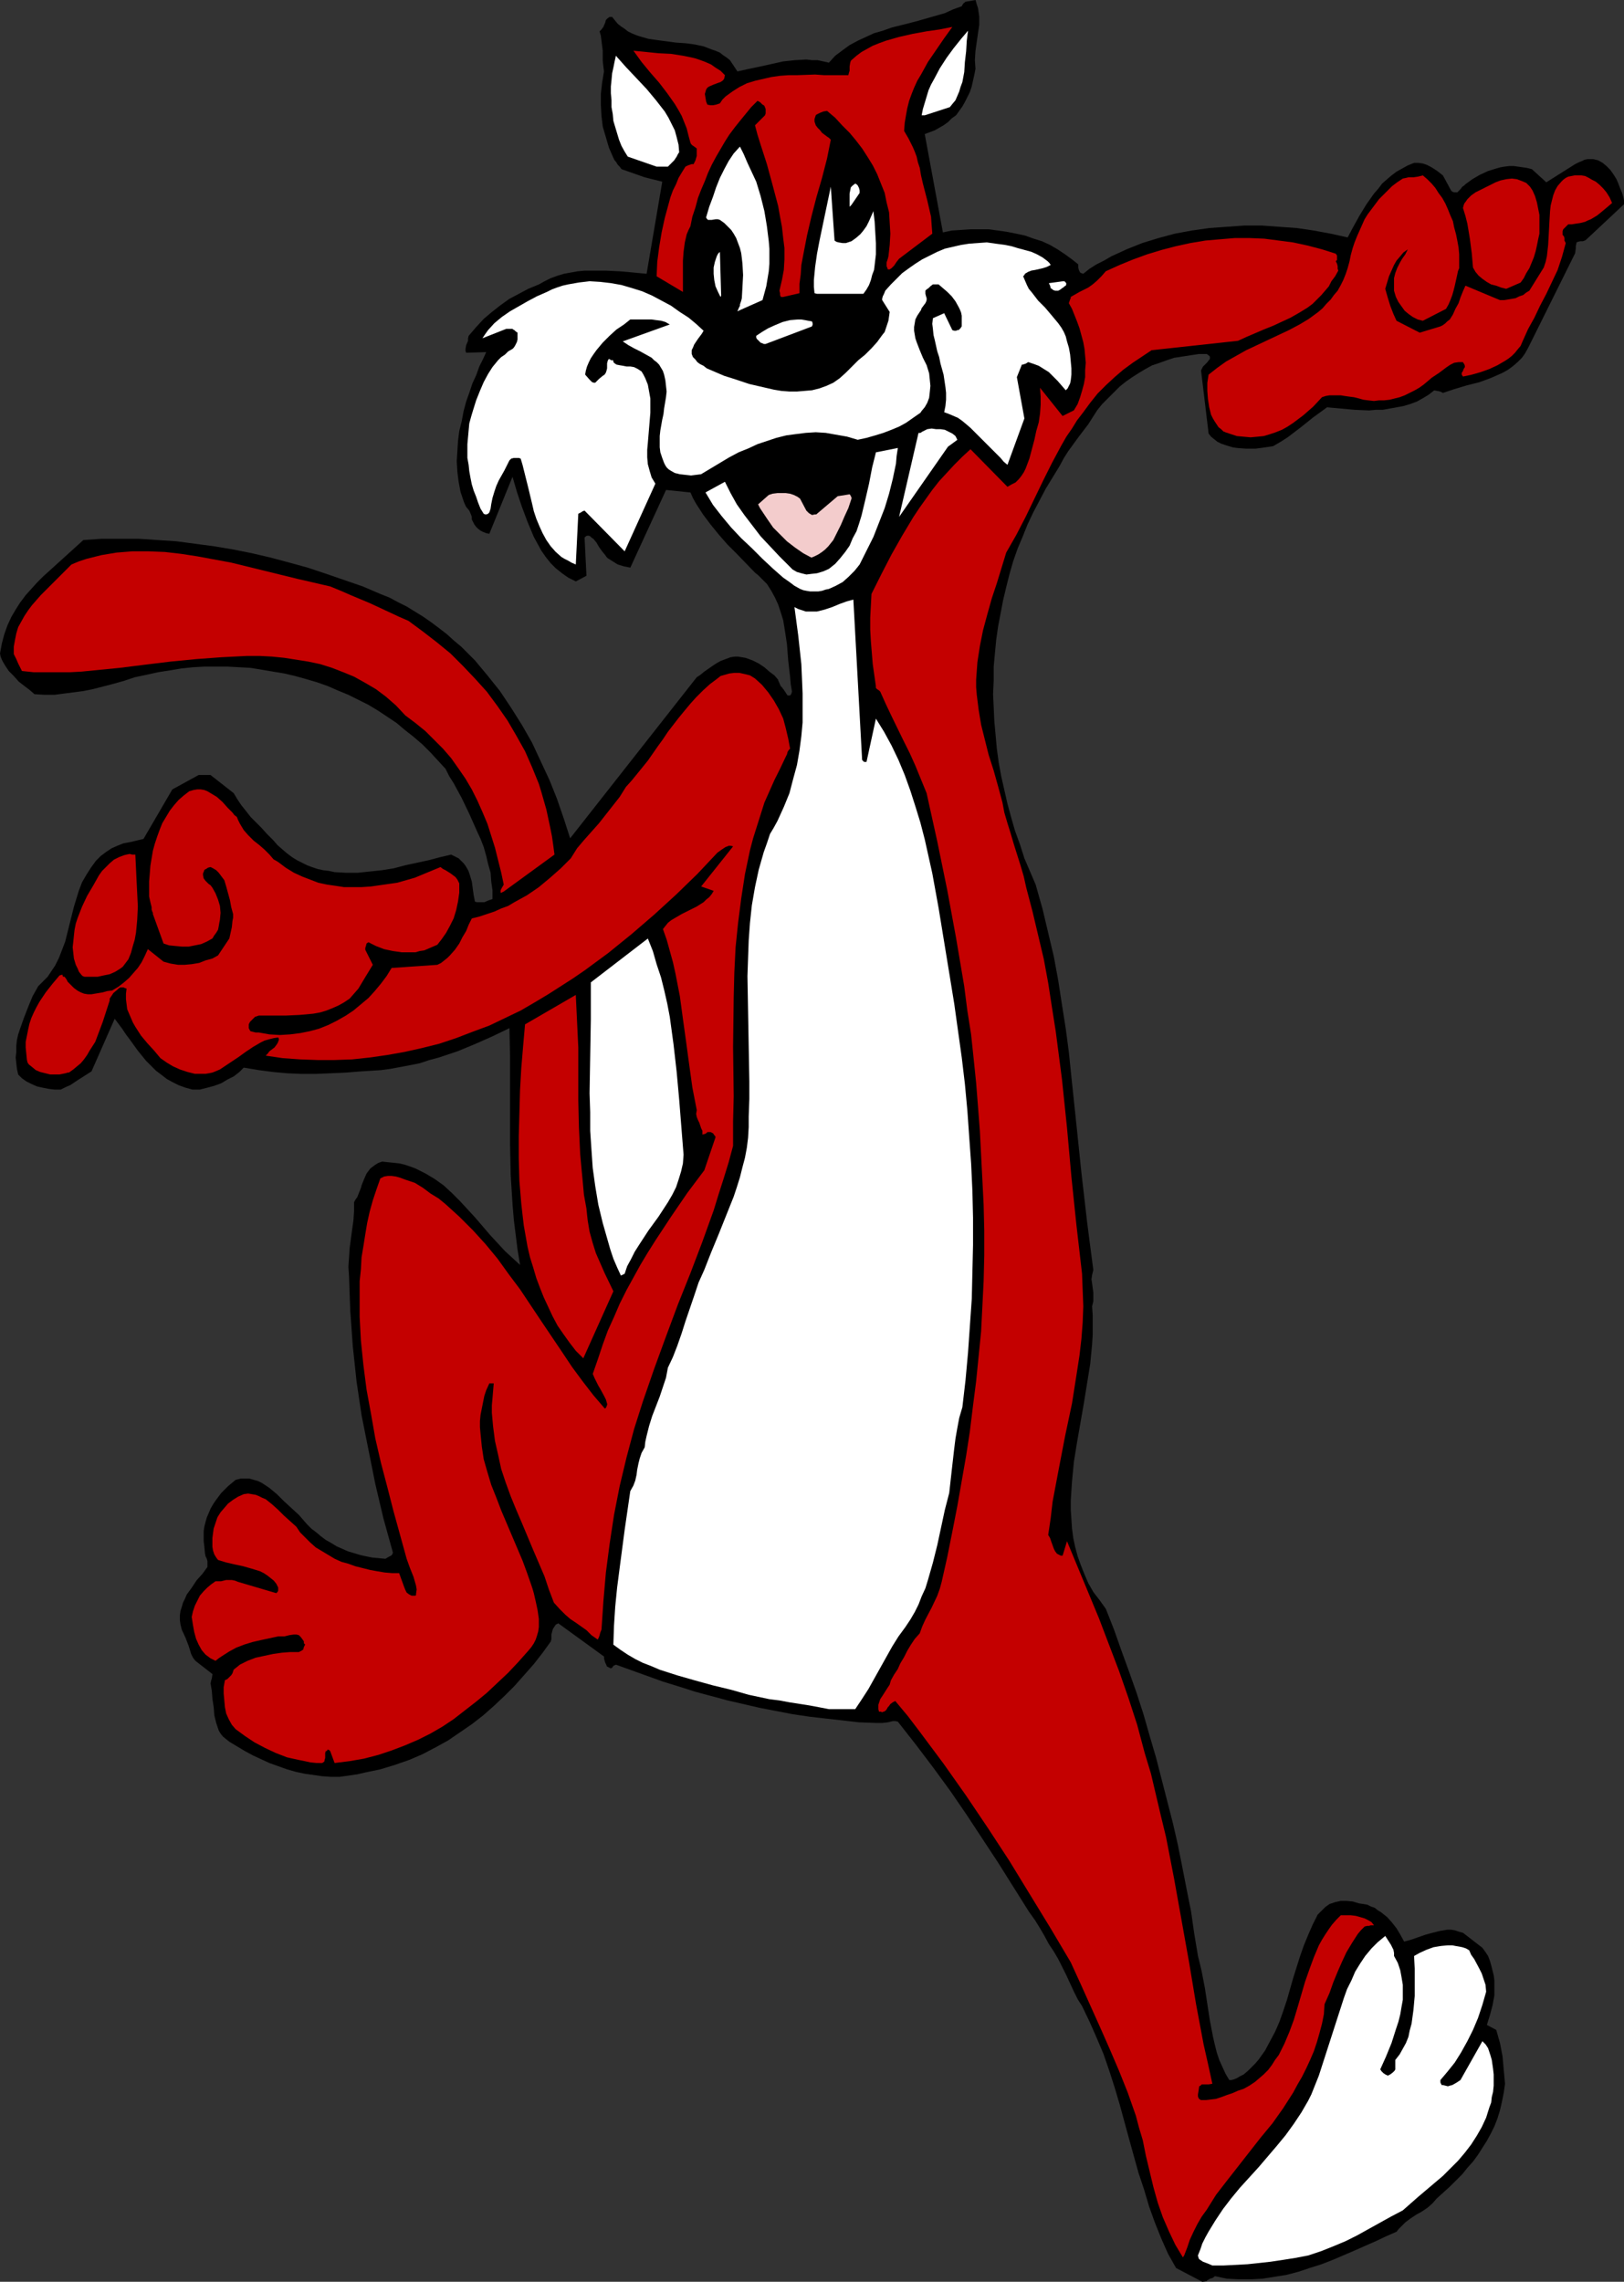
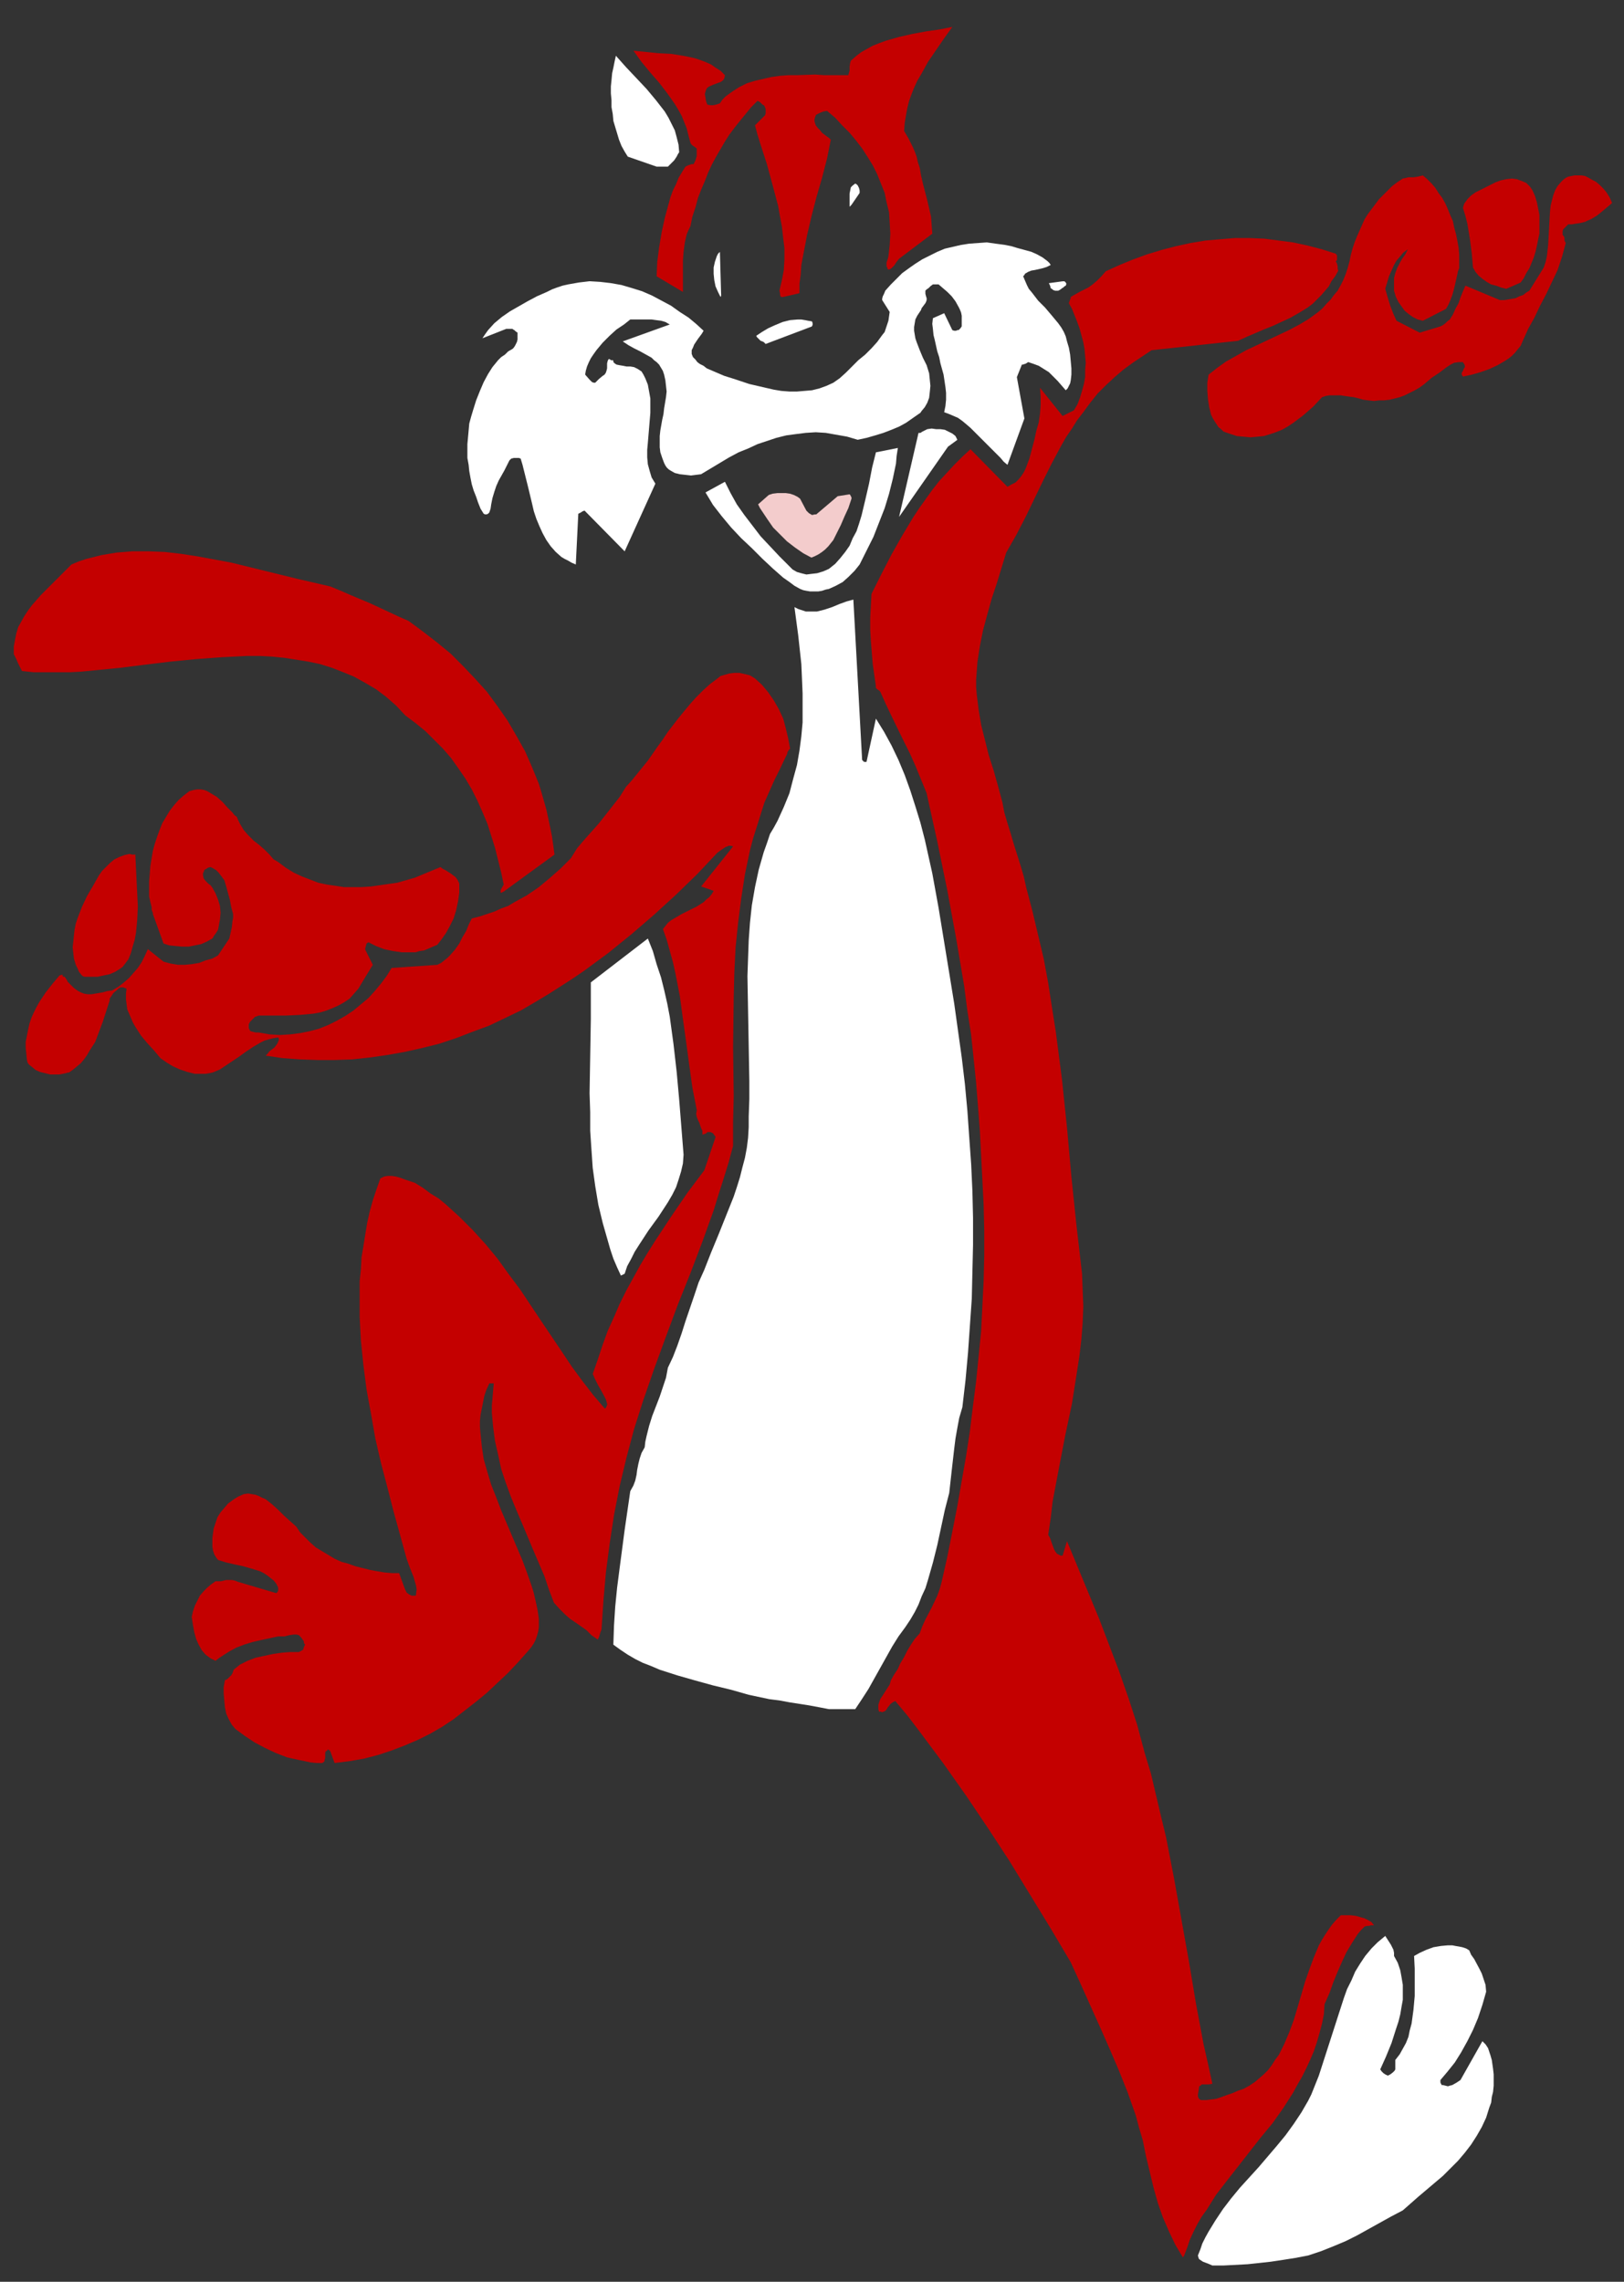
<svg xmlns="http://www.w3.org/2000/svg" xmlns:ns1="http://sodipodi.sourceforge.net/DTD/sodipodi-0.dtd" xmlns:ns2="http://www.inkscape.org/namespaces/inkscape" version="1.0" width="110.821mm" height="155.711mm" id="svg24" ns1:docname="Cat - Loony.wmf">
  <rect width="100%" height="100%" fill="#333333" stroke="none" />
  <ns1:namedview id="namedview24" pagecolor="#ffffff" bordercolor="#000000" borderopacity="0.25" ns2:showpageshadow="2" ns2:pageopacity="0.0" ns2:pagecheckerboard="0" ns2:deskcolor="#d1d1d1" ns2:document-units="mm" />
  <defs id="defs1">
    <pattern id="WMFhbasepattern" patternUnits="userSpaceOnUse" width="6" height="6" x="0" y="0" />
  </defs>
-   <path style="fill:#000000;fill-opacity:1;fill-rule:evenodd;stroke:none" d="m 418.851,52.679 v -0.162 -0.162 -0.646 l -0.162,-0.808 -0.323,-1.131 -0.485,-1.131 -0.485,-1.293 -0.485,-1.131 -0.808,-1.293 -0.808,-1.131 -0.97,-0.97 -0.97,-0.808 -1.131,-0.646 -0.646,-0.162 -0.646,-0.162 h -0.808 -0.646 l -0.808,0.162 -0.646,0.323 -0.808,0.323 -0.97,0.485 v 0 l -7.433,4.686 -3.717,-3.393 v 0 l -1.293,-0.323 -1.131,-0.162 -1.131,-0.162 -1.131,-0.162 h -1.131 l -1.293,0.162 -0.97,0.162 -1.131,0.323 -2.101,0.646 -2.101,0.97 -1.939,1.131 -1.778,1.293 -0.323,0.323 -0.485,0.323 -0.485,0.646 -0.485,0.485 -0.323,0.323 h -0.808 l -0.485,-0.162 -0.323,-0.323 -2.101,-3.878 -1.454,-1.131 -0.97,-0.646 -0.808,-0.485 -0.97,-0.485 -0.97,-0.323 -1.131,-0.162 h -1.131 l -1.616,0.646 -1.454,0.808 -1.454,0.808 -1.293,0.97 -1.131,0.97 -1.293,1.131 -0.97,1.293 -1.131,1.293 -1.939,2.747 -1.778,2.909 -1.616,2.909 -1.454,2.747 -4.363,-0.97 -4.363,-0.808 -4.363,-0.646 -4.525,-0.323 -4.525,-0.323 h -4.525 l -4.525,0.323 -4.525,0.323 -4.525,0.646 -4.363,0.808 -4.201,1.131 -4.201,1.293 -4.04,1.616 -2.101,0.97 -1.778,0.808 -1.939,1.131 -1.939,0.97 -1.778,1.131 -1.616,1.293 -0.485,-0.162 -0.323,-0.162 -0.162,-0.323 -0.162,-0.323 -0.162,-0.646 v -0.808 l -1.616,-1.293 -1.778,-1.293 -1.939,-1.293 -1.939,-1.131 -2.101,-0.97 -2.101,-0.646 -2.262,-0.808 -2.262,-0.485 -2.424,-0.485 -2.262,-0.323 -2.424,-0.323 h -2.424 -2.262 l -2.424,0.162 -2.424,0.162 -2.262,0.485 -4.686,-25.37 1.293,-0.485 1.293,-0.485 1.131,-0.646 1.131,-0.646 1.131,-0.808 0.97,-0.97 1.131,-0.808 0.808,-1.131 0.808,-1.131 0.646,-1.131 0.646,-1.293 0.646,-1.293 0.485,-1.454 0.323,-1.454 0.323,-1.454 0.323,-1.616 -0.162,-2.262 0.162,-2.424 0.646,-4.525 0.323,-2.101 V 4.363 L 252.41,3.232 252.248,2.101 251.925,1.131 251.602,0 l -2.747,0.485 v 0.162 l -0.323,0.162 -0.323,0.485 -0.162,0.323 -2.262,0.808 -2.101,0.97 -4.525,1.293 -2.262,0.646 -2.424,0.646 -4.525,1.131 -2.262,0.808 -2.262,0.646 -2.101,0.97 -2.101,0.97 -2.101,1.131 -1.778,1.293 -1.939,1.454 -1.616,1.778 -1.454,-0.323 -1.454,-0.323 h -1.454 l -1.454,-0.162 -2.909,0.162 -3.07,0.323 -2.909,0.646 -2.909,0.646 -3.07,0.646 -2.909,0.646 -0.646,-0.97 -0.646,-0.97 -0.646,-0.97 -0.808,-0.646 -0.97,-0.646 -0.808,-0.646 -1.131,-0.485 -0.97,-0.323 -2.101,-0.808 -2.262,-0.485 -2.424,-0.323 -2.424,-0.162 -4.848,-0.646 -2.262,-0.323 -2.262,-0.646 -0.97,-0.323 -1.131,-0.485 -0.97,-0.485 -0.808,-0.646 -0.97,-0.646 -0.808,-0.646 -0.808,-0.97 -0.646,-0.808 h -0.323 -0.323 l -0.485,0.323 -0.485,0.485 -0.162,0.646 -0.485,1.131 -0.485,0.646 -0.485,0.485 0.323,1.131 0.162,1.293 0.323,2.585 v 1.293 1.293 l 0.162,1.454 0.162,1.293 -0.485,2.909 -0.323,2.909 v 2.747 l 0.162,2.909 0.323,2.747 0.808,2.747 0.808,2.747 1.131,2.585 0.323,0.646 0.323,0.323 0.485,0.808 0.485,0.485 0.485,0.646 v 0 l 5.979,2.101 4.525,1.131 -4.04,23.754 -3.393,-0.323 -3.555,-0.323 -3.555,-0.162 h -3.555 -1.939 l -1.778,0.162 -1.778,0.323 -1.778,0.323 -1.616,0.485 -1.778,0.646 -1.616,0.808 -1.454,0.808 -2.747,1.131 -2.424,1.293 -2.424,1.293 -2.262,1.616 -2.262,1.778 -2.101,1.778 -1.939,2.101 -1.939,2.262 -0.162,0.646 v 0.646 l -0.485,1.131 -0.162,0.97 v 0.485 l 0.162,0.485 5.171,-0.162 -0.808,1.778 -0.97,1.939 -0.808,2.262 -0.97,2.101 -0.808,2.424 -0.808,2.262 -0.646,2.424 -0.485,2.585 -0.646,2.585 -0.323,2.585 -0.162,2.585 -0.162,2.585 0.162,2.747 0.323,2.585 0.485,2.585 0.808,2.424 0.323,0.808 0.323,0.646 0.808,0.97 0.485,1.131 0.162,0.485 v 0.646 l 0.323,0.646 0.323,0.646 0.485,0.646 0.485,0.485 0.646,0.485 0.646,0.323 0.808,0.323 0.808,0.162 5.979,-14.705 1.131,3.878 1.293,3.878 1.454,3.878 0.808,1.939 0.808,1.939 0.97,1.778 0.97,1.778 1.131,1.616 1.293,1.616 1.293,1.293 1.616,1.293 1.616,1.131 1.939,0.97 2.747,-1.454 -0.485,-9.857 0.323,-0.323 0.323,-0.162 h 0.485 l 0.323,0.162 0.323,0.323 0.485,0.323 0.808,0.97 0.646,1.131 0.808,1.131 0.808,0.97 0.323,0.485 0.323,0.323 1.293,0.808 1.293,0.808 1.616,0.485 0.808,0.162 0.808,0.162 9.211,-20.037 6.302,0.646 0.646,1.454 0.808,1.454 1.778,2.747 1.939,2.585 2.101,2.585 2.262,2.585 2.424,2.424 4.686,4.848 0.808,0.646 0.808,0.808 1.454,1.454 1.131,1.778 0.97,1.778 0.808,1.778 0.646,1.939 0.646,2.101 0.323,1.939 0.646,4.201 0.323,4.201 0.485,4.201 0.162,1.939 0.323,1.939 -0.162,0.485 -0.162,0.323 -0.162,0.162 h -0.323 -0.323 l -0.323,-0.485 -0.323,-0.485 -0.323,-0.485 -0.485,-0.646 -0.323,-0.323 -0.485,-1.131 -0.162,-0.323 v -0.162 0 l -0.97,-1.131 -1.293,-0.97 -1.293,-1.131 -1.454,-0.97 -1.616,-0.808 -1.778,-0.646 -0.97,-0.162 -0.97,-0.162 h -0.808 l -1.131,0.162 -1.293,0.485 -1.293,0.485 -1.131,0.646 -0.97,0.646 -2.101,1.454 -0.97,0.808 -0.97,0.646 -32.642,41.529 -1.616,-5.009 -1.778,-5.171 -1.939,-4.848 -2.262,-4.848 -2.262,-4.848 -2.586,-4.525 -2.747,-4.363 -2.909,-4.363 -3.232,-4.04 -1.616,-1.939 -1.616,-1.939 -1.778,-1.778 -1.778,-1.778 -1.939,-1.616 -1.778,-1.616 -2.101,-1.616 -1.939,-1.454 -2.101,-1.454 -2.101,-1.293 -2.101,-1.293 -2.262,-1.131 -2.101,-1.131 -2.424,-0.97 -4.525,-1.939 -4.686,-1.616 -4.686,-1.616 -4.848,-1.616 -4.686,-1.293 -4.848,-1.293 -4.848,-1.131 -4.848,-0.97 -4.848,-0.808 -4.848,-0.646 -4.848,-0.646 -4.848,-0.323 -4.848,-0.323 h -4.848 -4.848 l -4.686,0.323 -3.555,3.232 -3.393,3.07 -3.393,3.07 -1.616,1.616 -1.454,1.616 -1.454,1.616 -1.454,1.939 -1.131,1.778 -1.131,1.939 -0.97,2.101 -0.808,2.262 -0.646,2.424 L 0,168.54 l 0.162,0.808 0.323,0.808 0.323,0.646 0.485,0.808 0.97,1.454 1.293,1.293 1.293,1.454 1.454,1.131 1.293,0.97 1.293,1.131 2.586,0.162 h 2.586 l 2.424,-0.323 2.586,-0.323 2.424,-0.323 2.424,-0.485 5.009,-1.293 2.909,-0.808 2.909,-0.97 3.07,-0.646 2.909,-0.646 3.07,-0.485 2.909,-0.485 3.07,-0.323 2.909,-0.162 h 3.07 2.909 l 3.07,0.162 2.909,0.162 2.909,0.485 2.909,0.485 2.909,0.485 2.747,0.646 2.909,0.808 2.747,0.808 2.747,0.97 2.586,1.131 2.747,1.131 2.586,1.293 2.586,1.293 2.424,1.454 2.424,1.616 2.424,1.616 2.101,1.778 2.262,1.778 2.262,1.939 2.101,2.101 1.939,2.101 1.939,2.101 0.97,1.939 1.131,1.778 2.101,3.878 1.939,4.04 1.939,4.363 0.97,2.101 0.808,2.101 0.646,2.262 0.485,2.101 0.646,2.262 0.162,2.262 0.323,2.262 v 2.262 l -0.485,0.162 -0.485,0.162 -1.131,0.485 h -1.293 -0.646 l -0.485,-0.162 -0.323,-1.616 -0.485,-3.555 -0.485,-1.616 -0.323,-0.97 -0.323,-0.646 -0.485,-0.808 -0.485,-0.646 -0.646,-0.646 -0.646,-0.646 -0.97,-0.485 -0.97,-0.485 -2.747,0.646 -3.07,0.808 -5.979,1.293 -3.07,0.808 -3.07,0.485 -3.07,0.323 -3.07,0.323 h -3.07 l -2.909,-0.162 -1.454,-0.323 -1.454,-0.162 -1.454,-0.323 -1.454,-0.485 -1.293,-0.485 -1.293,-0.646 -1.293,-0.646 -1.293,-0.808 -1.293,-0.97 -1.131,-0.97 -1.293,-1.131 -1.131,-1.293 -1.616,-1.616 -1.454,-1.616 -1.454,-1.454 -1.293,-1.293 -1.131,-1.454 -1.293,-1.616 -0.97,-1.454 -0.97,-1.616 -5.979,-4.686 h -3.07 l -6.787,3.717 -7.433,12.766 -3.393,0.808 -1.778,0.323 -1.616,0.646 -1.454,0.646 -1.454,0.97 -1.293,0.97 -1.293,1.293 -1.293,1.778 -1.131,1.778 -1.131,1.939 -0.808,2.101 -0.646,2.101 -0.646,2.101 -1.131,4.525 -1.131,4.525 -0.808,2.101 -0.808,2.101 -0.97,1.939 -1.293,1.939 -0.646,0.97 -0.808,0.808 -0.808,0.808 -0.808,0.808 -1.454,2.585 -1.131,2.747 -1.131,2.909 -0.97,2.747 -0.485,1.454 -0.323,1.454 -0.162,1.454 v 1.616 l -0.162,1.454 0.162,1.454 0.162,1.454 0.323,1.454 0.97,0.97 1.131,0.808 1.293,0.646 1.454,0.646 1.454,0.323 1.616,0.323 1.454,0.162 h 1.616 l 1.293,-0.646 1.131,-0.485 1.939,-1.293 1.778,-1.131 1.778,-1.131 5.979,-13.574 1.939,2.585 0.97,1.454 0.97,1.293 2.101,2.909 2.101,2.585 1.293,1.293 1.293,1.293 1.293,0.97 1.454,1.131 1.454,0.808 1.616,0.808 1.778,0.646 1.778,0.485 h 1.939 l 1.939,-0.485 1.778,-0.485 1.778,-0.646 1.616,-0.97 1.616,-0.808 1.454,-1.131 1.131,-1.131 3.878,0.646 3.717,0.485 3.555,0.323 3.717,0.162 h 3.717 l 3.878,-0.162 3.717,-0.162 4.04,-0.323 2.586,-0.162 2.586,-0.162 2.424,-0.323 2.586,-0.485 2.586,-0.485 2.424,-0.485 2.424,-0.808 2.424,-0.646 4.848,-1.616 4.686,-1.939 4.363,-1.939 4.363,-2.101 0.162,7.433 v 22.784 l 0.162,7.756 0.485,7.595 0.323,3.878 0.485,3.878 0.485,3.878 0.646,3.878 -1.939,-1.778 -1.939,-1.778 -1.939,-2.101 -1.939,-2.101 -3.878,-4.525 -1.939,-2.101 -1.939,-2.101 -2.101,-2.101 -2.101,-1.939 -2.262,-1.616 -2.424,-1.454 -1.293,-0.646 -1.293,-0.646 -1.293,-0.485 -1.454,-0.485 -1.293,-0.323 -1.454,-0.162 -1.616,-0.162 -1.454,-0.162 -0.97,0.323 -0.808,0.485 -0.646,0.485 -0.646,0.485 -0.485,0.646 -0.485,0.646 -0.646,1.454 -0.646,1.616 -0.162,0.646 -0.323,0.808 -0.646,1.616 -0.485,0.646 -0.323,0.646 v 2.262 l -0.162,2.424 -0.323,2.262 -0.646,4.848 -0.162,2.424 -0.162,2.424 0.162,2.424 0.162,4.686 0.162,4.363 0.323,4.525 0.323,4.525 0.485,4.525 0.485,4.525 0.646,4.363 0.646,4.363 1.778,8.888 1.778,8.888 2.101,8.888 2.424,8.726 -0.162,0.485 -0.323,0.323 -0.646,0.323 -0.808,0.485 -1.616,-0.162 -1.778,-0.162 -1.616,-0.323 -1.454,-0.323 -1.616,-0.485 -1.616,-0.485 -1.454,-0.646 -1.454,-0.646 -1.293,-0.808 -1.454,-0.808 -1.293,-0.97 -1.131,-0.97 -1.293,-0.97 -1.131,-1.131 -2.101,-2.424 -1.939,-1.778 -1.939,-1.778 -1.778,-1.778 -1.939,-1.616 -0.97,-0.646 -0.97,-0.646 -0.97,-0.485 -1.131,-0.323 -1.131,-0.323 h -1.131 -1.131 l -1.293,0.323 -1.939,1.616 -1.778,1.778 -1.454,1.939 -0.646,0.97 -0.646,1.131 -0.485,1.131 -0.485,1.131 -0.323,1.131 -0.323,1.293 -0.162,1.131 v 1.293 1.293 l 0.162,1.293 0.162,1.778 0.162,0.808 0.323,0.646 0.162,0.646 v 0.646 0.485 0.323 l -1.293,1.778 -1.454,1.616 -1.293,1.939 -1.293,1.778 -0.485,1.131 -0.485,0.97 -0.323,1.131 -0.323,0.97 -0.162,1.131 v 1.293 l 0.162,1.131 0.323,1.293 0.97,2.101 0.808,2.101 0.646,2.101 0.485,0.97 0.646,0.808 4.363,3.393 -0.162,1.131 -0.162,0.485 -0.162,0.808 0.323,1.939 0.162,2.101 0.323,2.101 0.162,2.101 0.485,1.939 0.323,0.97 0.323,0.97 0.485,0.808 0.646,0.808 0.808,0.646 0.808,0.646 4.04,2.424 2.101,1.131 2.101,0.97 2.101,0.97 2.262,0.808 2.262,0.808 2.262,0.646 2.262,0.485 2.262,0.323 2.262,0.323 2.262,0.162 h 2.262 l 2.262,-0.323 2.262,-0.323 2.101,-0.485 3.878,-0.808 3.717,-1.131 3.717,-1.293 3.393,-1.454 3.393,-1.778 3.232,-1.778 3.07,-2.101 3.07,-2.101 2.909,-2.262 2.747,-2.424 2.747,-2.585 2.586,-2.585 2.586,-2.909 2.424,-2.747 2.262,-2.909 2.101,-2.909 0.162,-0.646 v -0.485 -0.323 -0.323 l 0.162,-0.646 0.162,-0.646 0.162,-0.323 0.323,-0.485 0.323,-0.485 0.323,-0.162 0.323,-0.162 11.796,8.564 v 0.485 l 0.162,0.646 0.162,0.485 0.323,0.646 v 0.162 l 0.162,0.162 0.323,0.162 0.646,0.323 0.162,-0.162 h 0.162 l 0.162,-0.323 0.323,-0.323 h 0.162 l 0.323,-0.162 4.04,1.454 4.04,1.454 4.04,1.454 4.201,1.293 4.04,1.293 4.201,1.131 4.201,1.131 4.201,0.97 4.201,0.97 4.201,0.808 4.201,0.808 4.363,0.646 4.201,0.485 4.363,0.485 4.201,0.485 4.363,0.162 h 0.808 0.808 l 1.454,-0.162 1.293,-0.323 h 0.646 l 0.646,0.162 4.686,5.979 4.525,5.979 4.363,5.979 4.201,6.14 4.04,6.14 4.04,6.14 7.918,12.604 0.808,1.131 0.808,1.131 1.293,2.101 1.131,1.939 1.131,2.101 1.293,1.939 1.131,1.939 2.101,4.201 0.97,2.101 0.97,2.101 0.97,1.939 1.131,1.778 1.939,4.04 1.778,4.04 1.778,4.201 1.454,4.201 1.454,4.525 1.293,4.363 2.424,8.888 2.424,8.726 1.454,4.363 1.293,4.363 1.454,4.04 1.616,4.04 1.778,4.04 2.101,3.717 6.787,3.555 1.131,-0.162 0.162,-0.323 h 0.162 l 0.485,-0.323 0.646,-0.162 0.646,-0.485 3.07,0.646 3.07,0.162 h 3.232 l 2.909,-0.162 3.07,-0.485 3.07,-0.485 3.07,-0.808 2.909,-0.97 3.07,-0.97 2.909,-1.131 5.656,-2.424 5.494,-2.424 2.747,-1.293 2.586,-1.131 0.485,-0.646 0.646,-0.646 1.131,-1.131 1.293,-0.97 1.454,-0.97 1.454,-0.808 1.454,-0.97 1.293,-1.131 1.131,-1.293 3.393,-3.07 1.616,-1.616 1.616,-1.616 1.293,-1.616 1.454,-1.616 1.293,-1.778 1.131,-1.778 1.131,-1.778 0.97,-1.778 0.97,-1.939 0.808,-2.101 0.646,-2.101 0.485,-2.101 0.485,-2.424 0.323,-2.262 -0.323,-3.555 -0.323,-3.555 -0.646,-3.393 -0.97,-3.393 -2.424,-1.293 0.808,-2.585 0.646,-2.424 0.485,-2.585 v -2.747 -1.131 l -0.162,-1.293 -0.323,-1.293 -0.323,-1.293 -0.323,-1.131 -0.485,-1.293 -0.646,-0.97 -0.808,-1.131 -5.009,-3.878 -1.131,-0.323 -0.97,-0.323 -0.97,-0.162 h -0.97 l -0.97,0.162 -0.97,0.162 -1.939,0.485 -1.778,0.485 -3.717,1.293 -1.778,0.485 -0.97,-1.778 -0.97,-1.616 -1.131,-1.454 -1.293,-1.454 -1.616,-1.293 -0.808,-0.485 -0.808,-0.646 -0.97,-0.323 -0.97,-0.485 -0.97,-0.162 -1.131,-0.162 -1.616,-0.485 -1.616,-0.162 h -1.454 l -1.454,0.323 -1.454,0.485 -1.131,0.808 -0.97,0.97 -0.97,0.97 -1.293,2.585 -1.131,2.585 -1.131,2.747 -0.97,2.747 -1.778,5.656 -1.616,5.656 -0.97,2.909 -0.97,2.747 -1.131,2.585 -1.293,2.424 -1.293,2.424 -1.616,2.262 -0.808,0.97 -0.97,0.97 -0.97,0.97 -1.131,0.97 -0.97,0.485 -0.808,0.485 -0.808,0.323 -0.646,0.162 h -0.485 l -0.97,-1.616 -0.808,-1.778 -0.808,-1.778 -0.646,-1.939 -0.485,-1.939 -0.485,-2.101 -0.808,-4.201 -1.293,-8.403 -0.808,-4.201 -0.485,-2.101 -0.485,-1.939 -0.97,-5.817 -0.808,-5.656 -1.131,-5.656 -1.131,-5.817 -1.131,-5.656 -1.293,-5.656 -1.454,-5.656 -1.454,-5.656 -1.454,-5.656 -1.616,-5.494 -1.616,-5.656 -1.778,-5.494 -1.939,-5.494 -1.939,-5.332 -1.939,-5.494 -2.101,-5.333 -1.616,-2.262 -1.616,-2.101 -1.293,-2.262 -0.97,-2.262 -0.97,-2.424 -0.808,-2.262 -0.646,-2.424 -0.485,-2.262 -0.323,-2.424 -0.162,-2.424 -0.162,-2.424 v -2.424 l 0.162,-2.585 0.162,-2.424 0.485,-5.009 0.808,-5.009 1.778,-10.18 0.808,-5.009 0.808,-5.009 0.485,-5.009 0.162,-2.585 v -2.424 -2.424 l -0.162,-2.424 0.323,-1.293 v -1.131 -1.131 l -0.162,-1.131 -0.162,-1.293 -0.162,-0.97 0.162,-1.131 0.323,-1.293 -0.808,-6.14 -0.808,-6.302 -1.454,-12.604 -1.293,-12.443 -1.293,-12.281 -0.646,-6.302 -0.808,-6.14 -0.97,-6.14 -0.97,-6.302 -1.131,-6.14 -1.454,-6.14 -1.454,-6.14 -1.778,-6.302 -1.454,-3.393 -1.454,-3.393 -1.131,-3.555 -1.293,-3.555 -0.97,-3.393 -0.97,-3.555 -0.808,-3.555 -0.808,-3.555 -0.646,-3.555 -0.485,-3.555 -0.323,-3.555 -0.323,-3.555 -0.162,-3.555 -0.162,-3.393 0.162,-3.555 v -3.555 l 0.323,-3.555 0.323,-3.393 0.485,-3.393 0.646,-3.393 0.646,-3.393 0.808,-3.393 0.808,-3.232 0.97,-3.393 1.131,-3.232 1.293,-3.07 1.293,-3.232 1.454,-3.07 1.616,-3.07 1.616,-3.07 1.778,-2.909 1.778,-2.909 1.131,-2.101 1.131,-1.778 2.586,-3.555 2.586,-3.393 1.131,-1.778 1.131,-1.778 1.293,-1.616 1.616,-1.616 1.454,-1.454 1.454,-1.454 1.616,-1.293 1.616,-1.131 1.778,-1.131 1.616,-0.97 1.778,-0.97 1.939,-0.646 1.778,-0.646 1.939,-0.646 2.101,-0.323 2.101,-0.323 2.101,-0.323 h 2.101 l 0.485,0.323 0.162,0.162 0.162,0.162 v 0.323 0.323 l -0.162,0.162 -0.485,0.646 -1.131,1.131 -0.323,0.646 -0.162,0.323 v 0.162 l 1.939,16.159 0.646,0.808 0.808,0.646 0.808,0.646 0.97,0.485 0.97,0.323 0.97,0.323 1.131,0.323 1.131,0.162 2.262,0.162 h 2.424 l 2.424,-0.323 2.101,-0.323 1.939,-1.131 1.778,-1.131 3.393,-2.585 1.616,-1.293 1.616,-1.293 3.555,-2.585 3.555,0.323 3.555,0.323 3.717,0.162 1.778,-0.162 h 1.778 l 1.778,-0.323 1.778,-0.323 1.778,-0.323 1.616,-0.485 1.778,-0.646 1.454,-0.808 1.616,-0.97 1.454,-1.131 0.97,0.162 0.646,0.162 0.646,0.323 2.909,-0.97 1.616,-0.485 1.616,-0.485 3.232,-0.808 3.07,-1.131 1.454,-0.646 1.454,-0.646 1.454,-0.808 1.293,-0.97 1.131,-0.97 1.131,-1.131 0.808,-1.131 0.808,-1.454 12.12,-24.4 0.162,-1.293 v -0.485 l 0.162,-0.808 v -0.162 l 0.323,-0.162 0.646,-0.162 h 0.646 l 0.485,-0.162 0.323,-0.162 z" id="path1" />
  <path style="fill:#c40000;fill-opacity:1;fill-rule:evenodd;stroke:none" d="m 415.781,52.356 -1.131,0.97 -0.97,0.808 -0.97,0.808 -0.808,0.646 -0.808,0.485 -0.808,0.485 -0.808,0.323 -0.646,0.323 -1.293,0.323 -1.131,0.162 -0.97,0.162 h -0.646 -0.323 l -0.323,0.323 -0.323,0.323 -0.646,0.646 -0.162,0.485 v 0.485 0.485 l 0.162,0.162 0.162,0.162 0.162,0.485 v 0.646 l 0.162,0.323 0.162,0.323 -0.485,1.778 -0.485,1.778 -1.131,3.393 -1.454,3.07 -1.454,3.07 -1.616,3.07 -1.454,3.07 -1.616,2.909 -1.454,3.232 -0.485,1.131 -0.808,0.97 -0.646,0.808 -0.808,0.808 -0.808,0.646 -0.97,0.646 -1.939,1.131 -2.101,0.97 -2.262,0.808 -2.262,0.646 -2.262,0.485 -0.323,-0.485 v -0.485 l 0.323,-0.485 0.162,-0.485 0.323,-0.485 v -0.323 l -0.162,-0.485 -0.162,-0.162 -0.162,-0.323 h -0.646 -0.485 l -1.131,0.162 -0.97,0.485 -0.97,0.646 -1.939,1.454 -0.97,0.646 -0.97,0.646 -1.131,0.97 -0.97,0.808 -1.131,0.808 -1.131,0.646 -1.293,0.646 -1.293,0.646 -1.293,0.485 -1.293,0.323 -1.293,0.323 -1.454,0.162 h -1.293 l -1.293,0.162 -1.454,-0.162 -1.293,-0.162 -1.131,-0.323 -1.293,-0.323 -1.293,-0.162 -1.131,-0.162 -0.97,-0.162 h -0.97 -0.97 -0.97 l -0.97,0.162 -0.97,0.323 -2.262,2.424 -2.586,2.262 -1.293,0.97 -1.293,0.97 -1.454,0.97 -1.454,0.808 -1.616,0.646 -1.454,0.485 -1.616,0.485 -1.616,0.162 -1.778,0.162 -1.778,-0.162 -1.778,-0.162 -1.939,-0.646 -0.97,-0.323 -0.323,-0.162 h -0.162 l -0.646,-0.646 -0.646,-0.485 -0.97,-1.454 -0.485,-0.808 -0.485,-0.97 -0.485,-1.939 -0.323,-2.101 -0.162,-2.101 v -2.101 l 0.323,-2.101 2.262,-1.778 2.262,-1.616 2.586,-1.454 2.586,-1.454 5.494,-2.585 5.494,-2.585 2.747,-1.454 2.424,-1.454 2.424,-1.778 1.131,-0.97 0.97,-1.131 1.131,-1.131 0.808,-1.131 0.97,-1.131 0.808,-1.454 0.646,-1.293 0.646,-1.616 0.485,-1.454 0.485,-1.778 0.323,-1.616 0.485,-1.778 0.485,-1.454 0.646,-1.616 0.646,-1.454 0.646,-1.454 0.646,-1.454 0.808,-1.293 0.97,-1.293 0.97,-1.293 0.97,-1.293 1.131,-1.131 1.131,-1.131 1.131,-1.131 1.293,-0.97 1.454,-0.97 0.808,-0.162 0.646,-0.162 h 1.293 l 1.131,-0.162 0.646,-0.162 0.646,-0.162 1.131,0.97 1.131,1.131 0.97,1.131 0.808,1.293 0.97,1.293 0.808,1.454 0.646,1.454 0.646,1.616 0.646,1.454 0.323,1.616 0.485,1.778 0.323,1.616 0.323,1.778 0.162,1.778 v 1.778 1.778 l -0.323,0.808 -0.162,0.808 -0.323,1.454 -0.323,1.454 -0.323,1.293 -0.323,1.131 -0.485,1.293 -0.485,1.131 -0.646,1.131 -5.979,3.07 -1.293,-0.323 -1.293,-0.646 -1.131,-0.808 -0.97,-0.808 -0.808,-1.131 -0.808,-1.131 -0.646,-1.293 -0.485,-1.616 v -0.97 -0.646 -1.616 l 0.323,-1.293 0.485,-1.293 0.646,-1.293 0.646,-1.131 0.808,-1.131 0.646,-1.293 -1.131,0.808 -0.808,0.97 -0.97,1.131 -0.646,1.131 -0.646,1.454 -0.646,1.454 -0.97,3.232 0.646,2.262 0.646,2.101 0.808,2.101 0.808,1.778 5.979,3.07 5.333,-1.616 v 0 l 0.646,-0.323 0.646,-0.485 0.485,-0.485 0.646,-0.485 0.808,-1.293 0.646,-1.454 0.808,-1.454 0.485,-1.454 0.646,-1.616 0.646,-1.454 8.888,3.717 h 1.131 l 0.97,-0.162 0.97,-0.162 0.97,-0.162 0.97,-0.485 0.97,-0.323 0.808,-0.646 0.808,-0.485 3.717,-5.979 0.485,-1.454 0.323,-1.454 0.162,-1.454 0.162,-1.454 0.162,-2.909 0.162,-3.07 0.162,-2.747 0.162,-1.454 0.323,-1.293 0.323,-1.293 0.485,-1.293 0.646,-1.131 0.97,-1.131 0.485,-0.485 0.646,-0.485 0.646,-0.323 0.808,-0.162 0.808,-0.162 h 0.808 0.97 l 0.97,0.162 0.97,0.485 0.808,0.485 0.97,0.485 0.97,0.808 0.97,0.97 0.808,0.97 0.808,1.293 z" id="path2" />
  <path style="fill:#ffffff;fill-opacity:1;fill-rule:evenodd;stroke:none" d="m 312.684,584.313 h 2.909 l 3.07,-0.162 3.07,-0.162 3.07,-0.323 2.909,-0.323 3.232,-0.485 3.07,-0.485 3.393,-0.646 3.393,-1.131 3.232,-1.293 3.07,-1.293 2.909,-1.454 5.817,-3.232 2.909,-1.616 3.07,-1.616 4.04,-3.555 4.201,-3.555 2.101,-1.778 1.939,-1.939 1.939,-1.939 1.778,-2.101 1.616,-2.101 1.454,-2.262 1.293,-2.262 1.131,-2.424 0.808,-2.585 0.485,-1.293 0.162,-1.454 0.323,-1.293 0.162,-1.616 v -1.454 -1.454 l -0.162,-1.454 -0.162,-1.131 -0.162,-1.131 -0.323,-1.131 -0.323,-0.97 -0.323,-0.97 -0.646,-0.97 -0.808,-0.808 -5.656,10.019 -0.97,0.646 -1.131,0.646 -0.646,0.162 -0.485,0.162 -0.646,-0.162 -0.646,-0.162 h -0.323 l -0.162,-0.323 -0.162,-0.323 v -0.646 l 1.778,-2.101 1.939,-2.424 1.616,-2.585 1.616,-2.909 1.454,-2.909 1.293,-3.07 1.131,-3.393 0.97,-3.393 -0.162,-1.778 -0.485,-1.454 -0.485,-1.454 -0.646,-1.293 -1.293,-2.424 -0.808,-1.131 -0.485,-1.131 -0.808,-0.485 -0.97,-0.323 -0.808,-0.162 -0.97,-0.162 -0.808,-0.162 h -1.131 l -1.778,0.162 -1.939,0.323 -1.778,0.646 -1.778,0.808 -1.454,0.808 0.162,3.232 v 3.555 3.555 l -0.323,3.555 -0.485,3.555 -0.485,1.778 -0.323,1.616 -0.646,1.616 -0.808,1.454 -0.808,1.454 -1.131,1.454 v 2.424 l -0.162,0.323 -0.485,0.485 -0.646,0.485 -0.646,0.323 -0.646,-0.323 -0.485,-0.323 -0.485,-0.485 -0.323,-0.485 1.454,-3.232 1.454,-3.555 1.131,-3.555 0.646,-1.939 0.485,-1.939 0.323,-1.939 0.323,-1.778 v -1.939 -1.939 l -0.323,-1.939 -0.323,-1.778 -0.646,-1.939 -0.97,-1.778 v -0.808 l -0.162,-0.808 -0.323,-0.646 -0.323,-0.646 -1.454,-2.262 -1.939,1.616 -1.616,1.616 -1.616,1.939 -1.293,1.939 -1.293,2.101 -0.97,2.262 -1.131,2.262 -0.808,2.262 -1.616,5.009 -1.616,5.009 -1.616,5.009 -1.616,5.009 -0.646,1.616 -0.646,1.616 -0.646,1.616 -0.808,1.616 -1.778,3.07 -1.939,2.909 -2.101,2.909 -2.262,2.747 -4.686,5.494 -4.848,5.332 -2.262,2.747 -2.101,2.747 -1.939,2.909 -1.778,2.909 -0.808,1.454 -0.808,1.616 -0.485,1.454 -0.646,1.616 0.162,0.646 0.162,0.323 0.485,0.323 0.485,0.323 1.293,0.485 z" id="path3" />
  <path style="fill:#c40000;fill-opacity:1;fill-rule:evenodd;stroke:none" d="m 305.413,581.728 0.808,-2.101 0.646,-1.939 0.97,-2.101 0.97,-1.939 1.131,-1.939 1.293,-1.778 2.424,-3.878 2.747,-3.555 2.909,-3.717 2.909,-3.717 2.909,-3.717 3.07,-3.717 2.747,-3.878 2.586,-4.04 1.131,-2.101 1.131,-1.939 1.131,-2.262 0.97,-2.101 0.97,-2.262 0.808,-2.424 0.646,-2.262 0.646,-2.424 0.485,-2.424 0.162,-2.585 1.293,-2.909 0.97,-2.747 1.131,-2.747 1.131,-2.585 1.131,-2.424 1.454,-2.424 1.454,-2.262 0.808,-0.97 0.97,-0.97 0.646,-0.162 h 0.485 l 0.485,-0.162 h 0.808 l -0.646,-0.808 -0.808,-0.485 -0.97,-0.485 -1.131,-0.323 -1.131,-0.323 -1.293,-0.162 h -1.293 -1.293 l -1.131,1.131 -1.131,1.293 -0.808,1.131 -0.97,1.454 -0.808,1.293 -0.808,1.454 -1.293,3.07 -1.131,3.07 -1.131,3.232 -1.939,6.625 -0.97,3.232 -1.131,3.07 -1.293,3.07 -1.454,2.909 -0.97,1.293 -0.808,1.293 -0.97,1.293 -1.131,1.131 -1.131,0.97 -1.131,0.97 -1.454,0.97 -1.454,0.808 -1.454,0.485 -1.454,0.646 -1.454,0.485 -1.293,0.485 -1.454,0.485 -1.293,0.162 -1.293,0.162 h -1.293 l -0.323,-0.162 -0.323,-0.323 -0.162,-0.485 v -0.485 l 0.162,-0.97 0.162,-1.131 0.323,-0.162 0.323,-0.323 h 0.808 0.97 l 0.97,-0.162 -1.131,-5.171 -1.131,-5.009 -1.939,-10.342 -1.778,-10.665 -1.939,-10.827 -1.939,-10.827 -2.101,-10.827 -1.293,-5.333 -1.293,-5.494 -1.293,-5.494 -1.616,-5.332 -1.939,-7.272 -2.262,-6.948 -2.424,-6.948 -2.586,-6.787 -2.586,-6.787 -2.747,-6.625 -5.494,-13.25 -1.131,3.717 h -0.485 l -0.323,-0.162 -0.323,-0.162 -0.323,-0.162 -0.485,-0.646 -0.323,-0.646 -0.646,-1.778 -0.323,-0.97 -0.485,-0.808 0.646,-4.363 0.485,-4.201 1.616,-8.564 1.616,-8.403 1.778,-8.403 1.293,-8.241 0.646,-4.201 0.485,-4.201 0.323,-4.201 0.162,-4.201 -0.162,-4.201 -0.162,-4.201 -1.454,-12.604 -1.293,-12.443 -1.131,-12.604 -1.293,-12.443 -1.616,-12.443 -0.97,-6.14 -0.97,-6.302 -1.131,-6.14 -1.454,-6.14 -1.454,-6.14 -1.616,-6.14 -0.646,-2.909 -0.808,-2.747 -1.778,-5.656 -0.808,-2.747 -0.808,-2.585 -0.808,-2.747 -0.485,-2.585 -1.131,-4.201 -1.131,-4.04 -1.293,-4.04 -0.97,-3.878 -0.97,-3.878 -0.646,-3.878 -0.485,-3.878 -0.162,-1.939 v -1.939 l 0.162,-2.262 0.162,-2.262 0.646,-4.201 0.808,-4.04 1.131,-4.201 1.131,-4.04 1.293,-3.878 2.424,-7.918 2.586,-4.525 2.424,-4.686 2.262,-4.686 2.262,-4.686 2.262,-4.525 2.424,-4.525 1.293,-2.262 1.454,-2.101 1.293,-2.101 1.616,-2.101 1.778,-2.424 1.939,-2.424 2.101,-2.101 2.262,-2.101 2.262,-1.939 2.424,-1.778 2.424,-1.616 2.424,-1.616 22.3,-2.424 2.101,-0.97 2.262,-0.97 2.262,-0.97 2.424,-0.97 4.525,-2.101 2.262,-1.293 2.101,-1.293 1.293,-0.97 1.131,-1.131 1.131,-1.131 0.97,-1.131 0.97,-1.131 0.646,-1.293 0.97,-1.293 0.808,-1.454 -0.162,-0.485 v -0.646 l -0.162,-0.646 -0.162,-0.323 -0.162,-0.323 0.323,-0.323 v -0.485 -0.646 l -0.323,-0.485 -3.555,-1.131 -3.717,-0.97 -3.717,-0.808 -3.717,-0.485 -3.717,-0.485 -3.878,-0.162 h -3.717 l -3.878,0.323 -3.717,0.323 -3.878,0.646 -3.717,0.808 -3.717,0.97 -3.717,1.131 -3.555,1.293 -3.555,1.454 -3.555,1.616 -1.131,1.293 -1.131,1.131 -1.131,0.97 -1.131,0.808 -2.262,1.131 -1.131,0.646 -1.131,0.646 v 0.323 l -0.162,0.323 -0.323,0.97 0.808,1.454 0.646,1.616 0.646,1.616 0.646,1.778 0.485,1.778 0.485,1.778 0.323,1.778 0.162,1.778 0.162,1.778 -0.162,1.939 v 1.778 l -0.323,1.778 -0.485,1.778 -0.485,1.616 -0.646,1.778 -0.97,1.616 -2.909,1.454 -5.817,-7.272 0.162,2.262 v 2.101 l -0.162,2.262 -0.323,2.262 -0.646,2.262 -0.485,2.262 -1.293,4.848 -0.485,1.293 -0.485,1.293 -0.485,0.97 -0.646,0.97 -0.646,0.808 -0.808,0.808 -0.97,0.485 -1.131,0.646 -9.534,-9.695 -2.101,1.939 -2.101,2.101 -1.939,2.101 -1.939,2.101 -1.778,2.262 -1.616,2.262 -1.616,2.262 -1.616,2.424 -2.909,4.848 -2.747,4.848 -2.586,5.009 -2.586,5.171 -0.162,3.07 -0.162,3.07 v 3.07 l 0.162,2.909 0.485,5.979 0.808,5.656 v 0.323 0.162 l 0.323,0.323 0.485,0.323 0.323,0.323 1.454,3.232 1.454,3.07 3.07,6.302 1.616,3.232 1.454,3.232 1.454,3.555 1.454,3.555 2.747,12.443 2.586,12.604 2.262,12.281 2.101,12.443 0.808,6.302 0.97,6.14 0.646,6.14 0.646,6.302 0.485,6.14 0.485,6.302 0.323,6.302 0.323,6.302 0.323,6.464 0.162,6.625 v 6.464 l -0.162,6.625 -0.323,6.464 -0.323,6.464 -0.646,6.464 -0.646,6.464 -0.808,6.302 -0.808,6.625 -0.97,6.302 -1.131,6.464 -1.131,6.464 -1.293,6.625 -1.293,6.464 -1.454,6.464 -0.485,1.778 -0.646,1.778 -1.454,3.07 -1.616,3.07 -0.808,1.778 -0.646,1.778 -1.293,1.454 -0.97,1.454 -0.97,1.616 -0.808,1.616 -0.97,1.616 -0.646,1.454 -0.97,1.454 -0.808,1.454 -0.323,1.131 -0.646,0.97 -1.131,1.778 -0.646,0.97 -0.323,0.97 -0.162,0.485 v 0.485 0.646 l 0.162,0.646 h 0.485 l 0.323,0.162 0.323,-0.162 h 0.162 l 0.485,-0.323 0.323,-0.485 0.162,-0.323 0.323,-0.323 0.323,-0.485 0.646,-0.485 0.646,-0.323 3.232,3.878 3.07,4.04 6.141,8.241 5.817,8.241 5.656,8.403 5.494,8.403 5.333,8.726 5.333,8.726 5.171,8.726 2.586,5.656 5.009,11.15 2.424,5.494 2.424,5.656 2.262,5.656 2.101,5.979 0.808,3.07 0.97,3.232 0.808,4.04 0.97,4.04 0.97,4.04 1.131,4.04 1.293,3.717 1.616,3.717 1.616,3.393 0.97,1.616 0.97,1.616 z" id="path4" />
  <path style="fill:#c40000;fill-opacity:1;fill-rule:evenodd;stroke:none" d="m 83.059,454.717 0.323,-0.162 0.323,-0.323 v -0.323 l 0.162,-0.485 v -1.293 l 0.162,-0.485 h 0.162 l 0.162,-0.162 0.162,-0.162 v -0.162 l 0.162,0.162 h 0.162 l 0.323,0.323 1.131,3.07 3.878,-0.485 3.717,-0.646 3.717,-0.97 3.393,-1.131 3.393,-1.293 3.393,-1.454 3.232,-1.616 3.07,-1.778 2.909,-1.939 2.909,-2.262 2.909,-2.262 2.747,-2.262 2.747,-2.585 2.747,-2.585 2.586,-2.747 2.586,-2.909 0.808,-0.97 0.646,-0.97 0.485,-0.97 0.323,-0.97 0.323,-1.131 0.162,-1.131 v -1.131 -0.97 l -0.323,-2.262 -0.485,-2.262 -0.485,-2.101 -0.323,-1.131 -0.323,-0.97 -1.131,-3.232 -1.131,-3.07 -2.747,-6.464 -2.747,-6.464 -1.293,-3.393 -1.293,-3.232 -0.97,-3.232 -0.97,-3.393 -0.485,-3.232 -0.323,-3.232 -0.162,-1.778 v -1.616 l 0.162,-1.616 0.323,-1.616 0.323,-1.616 0.323,-1.616 0.485,-1.454 0.808,-1.778 h 0.485 0.323 0.323 l -0.162,1.939 -0.162,1.939 -0.162,1.778 v 1.939 l 0.323,3.555 0.485,3.717 0.808,3.555 0.808,3.717 1.131,3.393 1.293,3.555 1.454,3.555 1.454,3.393 2.909,6.948 2.909,6.787 1.131,3.393 1.293,3.393 1.454,1.616 1.454,1.454 1.293,1.131 1.454,0.97 2.747,1.939 1.293,1.293 1.616,1.131 0.323,-0.646 0.162,-0.485 0.162,-0.646 0.323,-0.808 0.485,-7.272 0.646,-7.433 0.97,-7.433 1.131,-7.433 1.454,-7.433 1.778,-7.433 1.939,-7.272 1.131,-3.555 1.131,-3.555 1.454,-4.201 1.454,-4.201 3.07,-8.403 3.07,-8.241 3.232,-8.08 3.07,-8.08 2.909,-8.08 1.293,-4.201 1.293,-4.04 1.293,-4.201 1.131,-4.201 v -6.302 l 0.162,-6.464 -0.162,-12.766 0.162,-12.766 0.162,-6.464 0.323,-6.464 0.646,-6.302 0.808,-6.302 0.97,-6.302 0.646,-3.07 0.646,-3.07 0.808,-3.07 0.97,-3.07 0.97,-3.07 0.97,-3.07 1.293,-2.909 1.293,-2.909 1.454,-2.909 1.454,-3.07 0.323,-0.646 0.162,-0.646 0.323,-0.485 0.323,-0.323 -0.485,-2.585 -0.646,-2.747 -0.646,-2.424 -1.131,-2.424 -1.293,-2.262 -1.454,-2.101 -1.616,-1.939 -1.778,-1.616 -1.293,-0.808 -1.293,-0.323 -1.454,-0.323 h -1.293 l -1.293,0.162 -1.131,0.323 -1.131,0.323 -0.808,0.646 -1.939,1.454 -1.778,1.616 -1.778,1.778 -1.454,1.616 -1.616,1.939 -1.454,1.778 -2.747,3.555 -1.293,1.939 -1.293,1.778 -2.586,3.717 -2.747,3.393 -1.454,1.778 -1.454,1.616 -1.616,2.585 -1.778,2.262 -1.778,2.262 -1.778,2.262 -3.878,4.363 -1.778,2.101 -1.616,2.585 -2.586,2.585 -2.747,2.424 -2.909,2.424 -3.07,2.101 -3.232,1.778 -1.616,0.97 -1.778,0.646 -1.778,0.808 -1.939,0.646 -1.939,0.646 -1.939,0.485 -0.808,1.616 -0.646,1.616 -0.97,1.616 -0.808,1.616 -1.131,1.616 -1.293,1.454 -0.646,0.646 -0.808,0.646 -0.808,0.646 -0.97,0.485 -11.796,0.808 -1.293,2.101 -1.454,1.939 -1.616,1.939 -1.616,1.778 -1.939,1.616 -1.939,1.616 -1.939,1.293 -2.262,1.293 -2.262,1.131 -2.424,0.97 -2.424,0.646 -2.424,0.485 -2.586,0.323 -2.586,0.162 -2.747,-0.162 -2.747,-0.485 h -0.808 l -0.646,-0.162 -0.646,-0.162 -0.162,-0.162 v 0 l -0.323,-0.646 v -0.485 -0.485 l 0.323,-0.646 0.646,-0.646 0.646,-0.646 0.485,-0.162 0.485,-0.162 h 3.393 3.555 l 3.555,-0.162 1.778,-0.162 1.778,-0.162 1.778,-0.323 1.616,-0.485 1.616,-0.646 1.454,-0.646 1.454,-0.808 1.454,-0.97 1.131,-1.293 1.131,-1.293 0.97,-1.616 0.97,-1.616 1.778,-2.909 -1.939,-3.878 v -0.485 l 0.162,-0.485 0.162,-0.646 0.485,-0.323 1.939,0.97 2.101,0.808 2.262,0.485 2.262,0.323 h 1.131 1.293 1.131 l 1.131,-0.323 1.131,-0.162 1.131,-0.485 1.131,-0.485 1.131,-0.485 1.131,-1.454 1.131,-1.616 0.97,-1.778 0.97,-1.939 0.646,-2.101 0.485,-2.262 0.323,-2.262 v -2.424 l -0.485,-0.97 -0.485,-0.646 -0.646,-0.485 -0.646,-0.485 -1.293,-0.808 -0.646,-0.323 -0.646,-0.485 -6.625,2.747 -4.525,1.293 -2.262,0.323 -2.262,0.323 -2.262,0.323 -2.424,0.162 h -2.101 -2.424 l -2.101,-0.323 -2.262,-0.323 -2.262,-0.485 -2.101,-0.808 -2.101,-0.808 -2.101,-0.97 -2.101,-1.293 -1.939,-1.454 -0.808,-0.485 -0.323,-0.162 -0.162,-0.162 -0.97,-1.131 -1.293,-1.293 -1.293,-1.131 -1.454,-1.131 -1.454,-1.454 -1.131,-1.293 -0.485,-0.808 -0.485,-0.808 -0.485,-0.97 -0.323,-0.808 -0.646,-0.485 -0.485,-0.646 -1.293,-1.293 -1.293,-1.454 -1.454,-1.293 -0.808,-0.485 -0.808,-0.485 -0.808,-0.485 -0.808,-0.323 -0.97,-0.162 h -0.808 l -0.97,0.162 -1.131,0.323 -1.454,1.131 -1.293,1.131 -1.131,1.293 -1.131,1.454 -0.97,1.616 -0.97,1.616 -0.646,1.616 -0.646,1.778 -0.646,1.939 -0.485,1.778 -0.323,1.939 -0.323,1.939 -0.162,2.101 -0.162,1.939 v 1.939 1.939 l 0.323,1.454 0.323,1.293 v 0.646 l 0.162,0.485 0.162,0.323 v 0.323 l 2.747,7.595 1.454,0.485 1.616,0.162 1.778,0.162 h 1.616 l 1.616,-0.323 1.616,-0.323 1.454,-0.646 1.454,-0.808 0.485,-0.808 0.485,-0.646 0.485,-0.808 0.162,-0.808 0.162,-0.97 0.162,-0.808 0.162,-1.778 -0.162,-1.778 -0.485,-1.616 -0.646,-1.616 -0.808,-1.454 -0.485,-0.646 -0.485,-0.323 -0.485,-0.485 -0.323,-0.323 -0.485,-0.646 -0.162,-0.808 v -0.162 -0.323 l 0.162,-0.323 0.162,-0.485 0.162,-0.162 0.323,-0.162 0.485,-0.323 0.646,-0.162 0.646,0.323 0.808,0.485 0.646,0.646 0.485,0.646 0.485,0.646 0.485,0.646 0.485,1.616 0.485,1.778 0.485,1.778 0.323,1.778 0.485,1.778 v 0.97 l -0.162,0.808 -0.162,1.616 -0.323,1.454 -0.323,1.454 -2.909,4.363 -1.454,0.808 -1.778,0.485 -1.616,0.646 -1.939,0.323 -1.778,0.162 h -1.778 l -1.939,-0.323 -1.778,-0.485 -4.04,-3.232 -0.808,1.778 -0.808,1.616 -0.97,1.454 -1.131,1.293 -1.131,1.293 -1.293,1.131 -1.454,1.131 -1.616,0.97 -1.293,0.162 -1.131,0.323 -0.97,0.162 -0.97,0.162 -0.97,0.162 h -0.97 l -0.97,-0.162 -0.808,-0.323 -0.646,-0.323 -0.485,-0.323 -0.646,-0.485 -0.485,-0.485 -1.131,-1.131 -0.323,-0.646 -0.485,-0.646 h -0.323 l -0.162,-0.162 v -0.162 -0.162 H 15.998 15.836 l -0.485,0.162 -1.778,2.101 -1.778,2.262 -1.616,2.424 -0.808,1.454 -0.646,1.293 -0.646,1.454 -0.485,1.454 -0.323,1.454 -0.323,1.616 -0.323,1.616 v 1.454 l 0.162,1.616 0.162,1.616 0.162,0.646 0.323,0.485 0.808,0.646 0.97,0.808 1.131,0.485 1.293,0.323 1.293,0.323 h 1.293 1.131 l 0.808,-0.162 0.808,-0.162 0.485,-0.162 h 0.162 0.162 l 1.131,-0.808 0.97,-0.808 0.97,-0.808 0.808,-0.97 0.808,-1.131 0.646,-1.131 1.454,-2.262 0.97,-2.585 0.97,-2.585 1.778,-5.494 v -0.485 l 0.323,-0.485 0.646,-0.97 0.97,-0.808 0.323,-0.323 0.485,-0.323 h 0.323 0.485 l 0.323,0.162 0.485,0.162 -0.162,1.293 v 1.454 l 0.162,1.293 0.162,1.293 0.485,1.131 0.485,1.131 0.485,1.131 0.646,1.131 1.454,2.262 1.616,1.939 1.778,1.939 1.616,1.939 1.616,1.131 1.616,0.97 1.778,0.808 1.939,0.646 1.939,0.485 h 0.808 0.97 0.97 l 0.97,-0.162 0.808,-0.162 0.808,-0.323 1.131,-0.485 0.97,-0.646 1.939,-1.293 1.939,-1.293 1.778,-1.293 1.939,-1.293 1.939,-1.131 0.97,-0.485 1.131,-0.323 1.293,-0.323 1.131,-0.162 0.162,0.323 v 0.323 l -0.323,0.808 -0.323,0.485 -0.485,0.646 -1.293,0.97 -0.485,0.646 -0.485,0.485 4.363,0.646 4.525,0.323 4.525,0.162 h 4.363 l 4.525,-0.162 4.525,-0.485 4.525,-0.646 4.525,-0.808 4.363,-0.97 4.525,-1.131 4.363,-1.454 4.201,-1.616 4.363,-1.616 4.04,-1.939 4.04,-1.939 3.878,-2.262 3.232,-1.939 6.302,-4.04 3.07,-2.101 3.07,-2.262 3.07,-2.262 5.979,-4.848 5.817,-5.009 5.656,-5.171 5.494,-5.333 5.171,-5.494 1.131,-0.808 0.485,-0.323 0.485,-0.323 0.485,-0.162 0.323,-0.162 h 0.485 l 0.646,0.162 -8.241,10.342 3.232,1.131 -0.485,0.808 -0.646,0.808 -0.808,0.646 -0.646,0.646 -1.778,1.131 -1.939,0.97 -1.939,0.97 -1.939,1.131 -0.808,0.485 -0.808,0.646 -0.646,0.808 -0.646,0.808 0.97,2.747 0.808,2.909 0.808,2.909 0.646,2.909 1.131,5.817 0.808,5.979 0.808,5.817 0.808,5.979 0.808,5.817 1.131,5.817 -0.162,0.97 0.162,0.808 0.323,0.808 0.323,0.646 0.485,1.454 0.323,0.646 v 0.97 l 0.646,-0.162 0.323,-0.162 0.323,-0.323 h 0.485 0.323 l 0.323,0.162 0.323,0.162 0.323,0.485 0.162,0.162 0.162,0.323 -2.909,8.564 -4.363,5.817 -4.201,6.14 -4.04,6.14 -1.939,3.07 -1.939,3.232 -1.778,3.232 -1.778,3.232 -1.778,3.555 -1.454,3.393 -1.616,3.555 -1.293,3.555 -1.293,3.878 -1.293,3.717 0.485,1.131 0.485,0.97 0.485,0.97 0.485,0.808 0.97,1.778 0.485,0.97 0.323,1.131 v 0.162 l -0.162,0.485 -0.162,0.323 -0.162,0.162 h -0.162 l -2.909,-3.393 -2.747,-3.555 -2.747,-3.717 -2.586,-3.878 -5.333,-7.918 -5.494,-8.241 -2.909,-3.878 -2.909,-4.04 -3.07,-3.717 -3.232,-3.555 -3.555,-3.555 -1.778,-1.616 -1.778,-1.616 -1.778,-1.454 -2.101,-1.293 -1.939,-1.454 -2.101,-1.293 -2.424,-0.808 -1.293,-0.485 -1.131,-0.323 -1.131,-0.162 h -0.97 l -0.97,0.162 -0.97,0.485 -0.97,2.747 -0.97,2.909 -0.808,2.909 -0.646,2.909 -0.485,2.909 -0.485,3.07 -0.485,2.909 -0.162,3.07 -0.323,3.07 v 3.07 2.909 3.232 l 0.323,6.14 0.646,6.302 0.808,6.302 1.131,6.14 1.131,6.464 1.454,6.302 1.616,6.14 1.616,6.302 3.393,12.281 0.808,2.262 0.97,2.424 0.323,1.131 0.323,1.131 0.162,0.97 -0.162,1.131 v 0.323 l -0.162,0.162 h -0.485 -0.485 l -0.646,-0.323 -0.646,-0.485 -0.323,-0.646 -0.323,-0.808 -0.646,-1.778 -0.646,-1.778 h -1.778 l -1.939,-0.162 -1.939,-0.323 -1.778,-0.323 -1.939,-0.485 -1.939,-0.485 -1.778,-0.646 -1.778,-0.485 -1.778,-0.808 -1.616,-0.97 -1.616,-0.97 -1.616,-0.97 -1.454,-1.293 -1.293,-1.293 -1.293,-1.293 -0.97,-1.454 -1.616,-1.454 -1.616,-1.454 -1.454,-1.454 -1.616,-1.454 -1.616,-1.293 -0.808,-0.323 -0.97,-0.485 -0.808,-0.323 -0.97,-0.162 -0.97,-0.162 -1.131,0.162 -1.454,0.646 -1.293,0.808 -1.293,0.97 -0.97,1.131 -0.97,1.131 -0.808,1.293 -0.485,1.454 -0.485,1.454 -0.323,2.424 v 1.131 1.131 l 0.162,0.97 0.323,0.97 0.485,0.808 0.485,0.646 2.101,0.646 2.101,0.485 2.262,0.485 2.262,0.646 2.101,0.646 0.97,0.485 0.97,0.646 0.808,0.646 0.808,0.646 0.646,0.808 0.485,0.97 v 0.808 l -0.162,0.323 -0.323,0.323 -9.857,-2.909 -0.808,-0.323 -0.808,-0.162 h -0.646 -0.808 l -1.293,0.323 h -1.454 l -1.131,0.808 -0.97,0.808 -0.97,0.97 -0.97,1.131 -0.646,1.293 -0.646,1.293 -0.485,1.454 -0.323,1.454 0.323,2.101 0.323,1.778 0.485,1.778 0.646,1.454 0.808,1.454 0.97,1.131 1.293,0.97 0.646,0.323 0.646,0.323 0.808,-0.646 0.97,-0.646 1.778,-1.131 1.778,-0.97 2.101,-0.808 2.101,-0.646 2.101,-0.485 4.525,-0.97 h 0.97 0.646 l 1.293,-0.323 1.131,-0.162 h 0.646 l 0.646,0.162 0.485,0.485 0.485,0.646 0.323,0.485 v 0.485 l 0.323,0.323 -0.162,0.323 -0.162,0.323 -0.162,0.646 -0.485,0.323 -0.323,0.162 -0.323,0.162 h -2.262 l -2.101,0.162 -2.262,0.323 -2.262,0.485 -2.262,0.485 -2.101,0.808 -1.939,0.97 -0.808,0.646 -0.808,0.646 -0.162,0.485 -0.162,0.485 -0.323,0.485 -0.323,0.323 -0.646,0.646 -0.646,0.323 -0.323,1.778 v 1.616 l 0.162,1.778 0.162,1.778 0.323,1.616 0.646,1.454 0.808,1.454 0.97,1.131 2.424,1.778 2.424,1.616 2.747,1.454 2.747,1.293 2.909,1.131 2.909,0.646 1.616,0.323 1.454,0.323 1.616,0.162 z" id="path5" />
  <path style="fill:#ffffff;fill-opacity:1;fill-rule:evenodd;stroke:none" d="m 213.789,440.821 h 6.787 l 1.616,-2.424 1.778,-2.747 3.07,-5.494 3.07,-5.494 1.616,-2.585 1.778,-2.424 1.293,-1.939 1.131,-1.939 0.97,-1.939 0.808,-2.101 0.97,-2.101 0.646,-2.101 1.293,-4.525 1.131,-4.525 0.97,-4.525 0.97,-4.525 1.131,-4.363 0.323,-2.909 0.323,-2.909 0.646,-5.656 0.323,-2.585 0.485,-2.747 0.485,-2.585 0.808,-2.747 0.808,-6.948 0.646,-7.11 0.485,-6.948 0.485,-6.948 0.162,-6.948 0.162,-6.948 v -6.948 l -0.162,-6.948 -0.323,-6.948 -0.485,-6.787 -0.485,-6.948 -0.646,-6.948 -0.808,-6.787 -0.97,-6.948 -0.97,-6.948 -1.131,-6.948 -1.454,-8.888 -1.454,-8.888 -1.616,-8.888 -0.97,-4.363 -0.97,-4.363 -1.131,-4.363 -1.293,-4.201 -1.293,-4.04 -1.454,-4.04 -1.616,-3.878 -1.778,-3.717 -1.939,-3.555 -2.101,-3.393 -2.424,11.15 v 0 h -0.646 l -0.162,-0.162 -0.323,-0.323 -2.262,-41.367 -1.778,0.485 -1.778,0.646 -1.939,0.808 -1.939,0.646 -1.939,0.485 h -0.97 -0.97 -0.97 l -0.97,-0.323 -0.97,-0.323 -0.97,-0.485 0.97,7.272 0.808,7.433 0.162,3.717 0.162,3.878 v 3.717 3.717 l -0.323,3.555 -0.485,3.717 -0.646,3.717 -0.97,3.555 -0.97,3.717 -1.454,3.555 -1.616,3.555 -0.97,1.778 -0.97,1.616 -0.808,2.424 -0.808,2.262 -1.293,4.525 -0.97,4.525 -0.808,4.686 -0.485,4.525 -0.323,4.525 -0.162,4.525 -0.162,4.686 0.162,9.049 0.162,9.049 0.162,9.049 v 4.525 l -0.162,4.525 v 2.747 l -0.162,2.747 -0.323,2.585 -0.485,2.585 -0.646,2.424 -0.646,2.585 -0.808,2.585 -0.808,2.424 -1.939,4.848 -1.939,4.848 -1.939,4.686 -1.778,4.525 -1.454,3.232 -1.131,3.393 -2.262,6.625 -0.97,3.07 -1.131,3.232 -1.131,2.909 -1.293,2.747 -0.485,2.585 -0.808,2.424 -0.808,2.424 -1.939,5.009 -0.808,2.585 -0.646,2.585 -0.323,1.454 -0.162,1.454 -0.808,1.454 -0.485,1.454 -0.323,1.293 -0.323,1.616 -0.162,1.293 -0.323,1.454 -0.485,1.293 -0.808,1.454 -1.454,10.019 -1.293,9.857 -0.646,5.009 -0.485,4.848 -0.323,5.009 -0.162,4.848 1.778,1.293 1.939,1.293 1.939,1.131 1.939,0.97 2.101,0.808 2.262,0.97 4.525,1.454 4.525,1.293 4.686,1.293 4.686,1.131 4.525,1.293 5.333,1.131 2.586,0.323 2.586,0.485 5.171,0.808 2.586,0.485 z" id="path6" />
-   <path style="fill:#c40000;fill-opacity:1;fill-rule:evenodd;stroke:none" d="m 150.444,350.33 7.757,-17.29 -2.262,-4.686 -1.131,-2.585 -1.131,-2.585 -0.808,-2.585 -0.808,-2.909 -0.485,-2.909 -0.162,-1.454 -0.162,-1.616 -0.646,-3.555 -0.323,-3.555 -0.323,-3.393 -0.323,-3.555 -0.323,-6.948 -0.162,-6.787 v -13.735 l -0.323,-6.787 -0.323,-6.787 -13.089,7.595 -0.485,5.494 -0.485,5.817 -0.323,5.656 -0.162,5.979 -0.162,5.817 v 5.817 l 0.162,5.817 0.485,5.817 0.323,2.909 0.323,2.747 0.485,2.747 0.485,2.747 0.646,2.747 0.808,2.585 0.808,2.747 0.97,2.585 0.97,2.424 1.131,2.424 1.131,2.424 1.293,2.424 1.454,2.101 1.616,2.262 1.616,2.101 z" id="path7" />
  <path style="fill:#ffffff;fill-opacity:1;fill-rule:evenodd;stroke:none" d="m 161.109,328.515 0.646,-1.939 0.97,-1.778 0.97,-1.939 1.131,-1.778 2.424,-3.717 2.586,-3.555 2.424,-3.717 1.131,-1.939 0.97,-1.939 0.646,-1.939 0.646,-2.101 0.485,-2.101 0.162,-2.262 -1.131,-14.22 -0.646,-7.11 -0.808,-7.11 -0.485,-3.555 -0.485,-3.555 -0.646,-3.393 -0.808,-3.555 -0.808,-3.232 -1.131,-3.393 -0.97,-3.393 -1.293,-3.232 -14.705,11.311 v 4.686 4.848 l -0.162,9.534 -0.162,9.534 0.162,4.848 v 4.848 l 0.323,4.848 0.323,4.686 0.646,4.686 0.808,4.848 1.131,4.686 1.293,4.525 0.646,2.262 0.808,2.424 0.97,2.262 0.97,2.101 z" id="path8" />
  <path style="fill:#c40000;fill-opacity:1;fill-rule:evenodd;stroke:none" d="m 22.138,251.921 h 1.454 1.616 l 1.454,-0.323 1.616,-0.323 1.454,-0.646 1.293,-0.808 0.646,-0.485 0.485,-0.646 0.485,-0.646 0.485,-0.646 0.646,-1.616 0.485,-1.778 0.485,-1.616 0.323,-1.778 0.162,-1.616 0.162,-1.778 0.162,-3.393 -0.162,-3.393 -0.162,-3.232 -0.162,-3.393 -0.162,-3.393 h -0.808 l -0.646,-0.162 -0.808,0.162 -0.646,0.162 -1.293,0.485 -1.293,0.646 -1.131,0.97 -0.97,0.97 -0.97,0.97 -0.808,1.131 -1.454,2.585 -1.616,2.747 -1.293,2.747 -1.131,2.909 -0.485,1.454 -0.323,1.616 -0.162,1.454 -0.162,1.616 -0.162,1.454 0.162,1.454 0.162,1.454 0.485,1.616 0.485,0.97 0.323,0.808 0.646,0.808 0.323,0.323 0.485,0.162 z" id="path9" />
  <path style="fill:#c40000;fill-opacity:1;fill-rule:evenodd;stroke:none" d="m 129.922,229.944 13.089,-9.534 -0.323,-2.424 -0.323,-2.262 -0.485,-2.424 -0.485,-2.262 -0.485,-2.262 -0.646,-2.262 -0.646,-2.262 -0.646,-2.101 -1.778,-4.363 -1.778,-4.04 -2.262,-4.04 -2.262,-3.878 -2.586,-3.717 -2.747,-3.717 -3.07,-3.393 -3.07,-3.232 -3.232,-3.232 -3.555,-2.909 -3.555,-2.747 -3.717,-2.747 -2.586,-1.131 -2.424,-1.131 -4.848,-2.262 -5.009,-2.101 -2.586,-1.131 -2.747,-1.131 -4.201,-0.97 -4.201,-0.97 -8.564,-2.101 -8.564,-2.101 -4.363,-0.808 -4.363,-0.808 -4.201,-0.646 -4.201,-0.485 -4.201,-0.162 h -4.201 l -4.04,0.323 -3.878,0.646 -1.939,0.485 -1.939,0.485 -1.939,0.646 -1.939,0.808 -2.586,2.585 -2.747,2.747 -2.586,2.585 -1.131,1.293 -1.131,1.293 -0.97,1.293 -0.97,1.454 -0.808,1.454 -0.808,1.454 -0.485,1.616 -0.323,1.616 -0.323,1.778 v 1.939 l 0.323,0.646 0.323,0.646 0.485,1.131 0.485,0.97 0.485,0.97 3.07,0.323 h 3.07 3.07 3.07 l 3.07,-0.162 3.232,-0.323 6.625,-0.646 6.464,-0.808 6.625,-0.808 6.625,-0.646 6.625,-0.485 3.232,-0.162 3.232,-0.162 h 3.393 l 3.07,0.162 3.232,0.323 3.07,0.485 3.07,0.485 3.07,0.646 3.07,0.97 2.909,1.131 2.747,1.131 2.909,1.616 2.747,1.616 2.586,1.939 2.585,2.262 2.424,2.585 2.586,1.939 2.586,2.101 2.262,2.262 2.262,2.262 2.101,2.424 1.939,2.747 1.778,2.585 1.616,2.747 1.454,2.909 1.293,2.909 1.293,3.07 0.97,3.07 0.97,3.07 0.808,3.232 0.808,3.232 0.646,3.07 -0.485,0.808 -0.323,0.646 v 0.323 0.323 0 h 0.162 l 0.323,-0.162 z" id="path10" />
  <path style="fill:#ffffff;fill-opacity:1;fill-rule:evenodd;stroke:none" d="m 207.971,152.38 0.97,0.162 h 1.131 0.97 l 0.97,-0.162 0.97,-0.323 0.808,-0.162 1.778,-0.808 1.778,-0.97 1.454,-1.293 1.616,-1.616 1.293,-1.616 1.778,-3.555 1.778,-3.555 1.454,-3.717 1.454,-3.717 1.131,-3.717 0.97,-3.878 0.808,-3.878 0.162,-1.939 0.323,-2.101 -5.656,1.131 -0.485,1.939 -0.485,1.939 -0.808,4.201 -0.97,4.201 -0.97,4.04 -0.646,2.101 -0.646,1.939 -0.97,1.778 -0.808,1.939 -1.131,1.616 -1.293,1.616 -1.293,1.454 -1.616,1.293 -1.454,0.646 -1.616,0.485 -1.454,0.162 -1.293,0.162 -1.293,-0.323 -1.131,-0.323 -1.131,-0.646 -0.808,-0.808 -2.586,-2.585 -2.424,-2.585 -2.424,-2.585 -2.101,-2.747 -2.101,-2.747 -1.939,-2.747 -1.616,-2.909 -1.454,-2.909 -5.009,2.747 0.97,1.616 0.97,1.616 2.262,2.909 2.424,2.909 2.586,2.747 2.747,2.585 2.747,2.747 2.586,2.424 2.747,2.424 1.616,1.131 1.293,0.97 1.454,0.808 0.808,0.323 z" id="path11" />
  <path style="fill:#ffffff;fill-opacity:1;fill-rule:evenodd;stroke:none" d="m 148.505,145.594 0.646,-13.089 0.646,-0.323 0.485,-0.323 0.485,-0.162 10.342,10.503 7.918,-17.452 -0.485,-0.808 -0.485,-0.808 -0.485,-1.616 -0.485,-1.778 -0.162,-1.778 v -1.939 l 0.162,-1.778 0.323,-3.878 0.323,-3.878 v -1.939 -1.778 l -0.323,-1.778 -0.323,-1.778 -0.646,-1.616 -0.485,-0.97 -0.485,-0.808 -0.485,-0.323 -0.485,-0.323 -0.97,-0.485 -0.97,-0.162 h -0.97 l -0.808,-0.162 -0.97,-0.162 -0.808,-0.162 -0.485,-0.323 -0.323,-0.323 v -0.162 -0.162 l -0.162,-0.162 h -0.485 l -0.162,-0.162 -0.323,-0.162 -0.162,0.162 -0.162,0.323 -0.162,0.646 v 0.646 0.646 l -0.162,0.646 -0.162,0.485 -0.323,0.485 -0.485,0.323 -0.97,0.808 -0.97,0.97 h -0.323 l -0.485,-0.162 -0.646,-0.646 -1.131,-1.293 0.162,-0.97 0.323,-1.131 0.485,-1.131 0.485,-0.97 0.646,-0.97 0.808,-1.131 1.616,-1.939 1.778,-1.778 1.778,-1.616 1.939,-1.293 0.808,-0.646 0.808,-0.646 h 2.909 1.293 1.293 l 1.131,0.162 1.293,0.162 1.131,0.323 1.131,0.646 -12.12,4.363 1.454,0.97 1.454,0.808 1.616,0.808 1.454,0.808 1.454,0.808 0.646,0.646 0.646,0.485 0.646,0.646 0.485,0.808 0.485,0.808 0.323,0.97 0.323,1.454 0.162,1.454 0.162,1.454 -0.162,1.454 -0.485,2.909 -0.162,1.454 -0.323,1.454 -0.485,2.747 -0.162,1.454 v 1.454 1.454 l 0.162,1.293 0.485,1.454 0.485,1.293 0.323,0.646 0.323,0.485 0.485,0.485 0.485,0.323 1.131,0.646 1.293,0.323 1.454,0.162 1.454,0.162 1.293,-0.162 1.293,-0.162 4.848,-2.909 2.424,-1.454 2.424,-1.293 2.424,-0.97 2.424,-1.131 2.424,-0.808 2.424,-0.808 2.586,-0.646 2.424,-0.323 2.586,-0.323 2.586,-0.162 2.586,0.162 2.747,0.485 2.747,0.485 2.747,0.808 2.262,-0.485 2.262,-0.646 2.101,-0.646 2.101,-0.808 1.939,-0.808 1.778,-0.97 1.616,-1.131 1.616,-1.131 0.485,-0.323 0.323,-0.485 0.808,-0.97 0.646,-1.131 0.485,-1.293 0.162,-1.454 0.162,-1.616 -0.162,-1.616 -0.162,-1.616 -0.646,-2.101 -0.97,-1.939 -0.808,-1.939 -0.808,-2.101 -0.323,-0.97 -0.162,-0.97 -0.162,-0.97 v -0.97 l 0.162,-0.97 0.162,-0.97 0.485,-0.97 0.646,-0.97 0.323,-0.485 0.162,-0.485 0.485,-0.646 0.485,-0.646 0.162,-0.323 0.162,-0.485 v -0.485 l -0.162,-0.485 -0.162,-0.646 v -0.808 l 0.323,-0.323 0.485,-0.323 0.485,-0.485 0.646,-0.485 h 1.454 l 1.131,0.97 1.131,0.97 1.131,1.131 0.97,1.293 0.808,1.454 0.323,0.646 0.323,0.808 0.162,0.808 v 0.97 0.808 0.97 l -0.323,0.485 -0.485,0.485 h -0.323 l -0.323,0.162 h -0.485 l -0.485,-0.162 -2.101,-4.363 -2.909,1.293 -0.162,1.454 0.162,1.293 0.162,1.616 0.323,1.293 0.646,2.909 0.485,1.454 0.323,1.616 0.808,2.909 0.485,3.232 0.162,1.454 v 1.778 l -0.162,1.616 -0.323,1.616 1.293,0.485 1.131,0.485 1.131,0.485 1.131,0.808 0.97,0.808 1.131,0.97 1.939,1.939 1.939,1.939 1.939,1.939 1.939,1.939 0.808,0.97 0.97,0.808 4.363,-11.958 -1.939,-10.665 1.293,-3.232 h 0.323 l 0.323,-0.162 h 0.162 l 0.323,-0.162 0.485,-0.323 1.454,0.485 1.293,0.485 1.293,0.808 1.293,0.808 1.131,1.131 1.131,1.131 2.101,2.424 0.485,-0.485 0.323,-0.646 0.323,-0.646 0.162,-0.808 0.162,-1.454 v -1.616 l -0.162,-1.778 -0.162,-1.778 -0.323,-1.778 -0.485,-1.616 -0.323,-1.293 -0.485,-1.131 -0.646,-1.131 -0.808,-1.131 -1.616,-1.939 -1.778,-2.101 -1.778,-1.778 -1.616,-2.101 -0.808,-0.97 -0.485,-0.97 -0.485,-1.131 -0.485,-1.131 0.323,-0.323 0.162,-0.323 0.808,-0.485 0.808,-0.323 0.97,-0.162 2.101,-0.485 0.97,-0.323 0.97,-0.485 -0.323,-0.485 -0.485,-0.485 -0.646,-0.485 -0.646,-0.485 -1.454,-0.808 -1.454,-0.646 -1.778,-0.485 -1.778,-0.485 -1.616,-0.485 -1.616,-0.323 -2.424,-0.323 -2.262,-0.323 -2.262,0.162 -2.262,0.162 -2.101,0.323 -2.101,0.485 -2.101,0.485 -1.939,0.808 -1.939,0.97 -1.939,0.97 -1.778,1.131 -1.616,1.131 -1.778,1.293 -1.454,1.454 -1.454,1.454 -1.454,1.616 -0.323,0.808 -0.162,0.323 -0.162,0.323 -0.162,0.646 v 0.323 l 1.939,3.07 -0.162,1.131 -0.162,1.131 -0.323,0.97 -0.323,0.97 -0.323,0.97 -0.646,0.808 -1.293,1.778 -1.454,1.616 -1.616,1.616 -1.778,1.454 -1.778,1.778 -1.454,1.454 -1.616,1.454 -1.616,1.131 -1.778,0.808 -1.778,0.646 -1.939,0.485 -1.939,0.162 -1.939,0.162 h -1.939 l -2.101,-0.162 -1.939,-0.323 -2.101,-0.485 -4.201,-0.97 -3.878,-1.293 -2.586,-0.808 -2.262,-0.97 -2.262,-0.97 -0.808,-0.646 -0.97,-0.485 -0.646,-0.485 -0.485,-0.646 -0.646,-0.646 -0.323,-0.808 v -0.97 l 0.323,-0.646 0.323,-0.808 0.97,-1.454 0.485,-0.646 0.485,-0.646 0.485,-0.808 -1.939,-1.778 -1.939,-1.616 -2.262,-1.454 -2.262,-1.616 -2.424,-1.293 -2.424,-1.293 -2.586,-1.131 -2.586,-0.808 -2.747,-0.808 -2.747,-0.485 -2.747,-0.323 -2.747,-0.162 -2.747,0.323 -2.747,0.485 -1.454,0.323 -1.454,0.485 -1.293,0.485 -1.293,0.646 -2.586,1.131 -2.424,1.293 -2.262,1.293 -2.262,1.293 -2.101,1.454 -1.939,1.616 -1.616,1.778 -0.808,1.131 -0.646,0.97 6.141,-2.424 h 1.616 l 0.162,0.162 0.323,0.162 0.323,0.323 0.485,0.323 v 0.646 0.485 0.646 l -0.162,0.646 -0.485,0.97 -0.323,0.485 -0.323,0.323 -1.131,0.646 -0.808,0.808 -0.97,0.646 -0.808,0.808 -1.454,1.778 -1.131,1.778 -1.131,2.101 -0.97,2.262 -0.97,2.424 -0.808,2.585 -0.485,1.616 -0.485,1.778 -0.162,1.778 -0.162,1.778 -0.162,1.778 v 1.778 1.778 l 0.323,1.778 0.162,1.616 0.323,1.778 0.323,1.616 0.485,1.616 0.646,1.616 0.485,1.454 0.646,1.616 0.808,1.293 0.323,0.162 h 0.485 l 0.323,-0.162 0.323,-0.323 0.162,-0.485 0.162,-0.485 0.162,-1.131 0.323,-1.616 0.485,-1.616 0.485,-1.454 0.646,-1.454 1.454,-2.585 1.293,-2.585 0.485,-0.485 0.646,-0.162 h 0.808 0.485 l 0.485,0.162 0.485,1.616 0.485,1.939 0.97,3.878 0.97,4.04 0.485,2.101 0.646,1.939 0.808,1.939 0.808,1.778 0.97,1.778 1.131,1.616 1.293,1.454 1.454,1.293 0.808,0.485 0.97,0.485 0.808,0.485 z" id="path12" />
  <path style="fill:#f3cccc;fill-opacity:1;fill-rule:evenodd;stroke:none" d="m 210.072,143.493 0.97,-0.485 0.97,-0.646 0.808,-0.646 0.808,-0.808 0.646,-0.808 0.646,-0.808 0.97,-1.939 0.97,-1.939 0.97,-2.262 0.97,-2.101 0.808,-2.424 v -0.323 l -0.162,-0.323 -0.162,-0.323 -0.162,-0.162 -3.07,0.485 -5.333,4.525 -0.162,0.162 h -0.323 l -0.808,0.162 -0.808,-0.485 -0.646,-0.646 -1.616,-3.07 -0.646,-0.485 -0.97,-0.485 -0.97,-0.323 -1.131,-0.162 h -0.97 -1.131 l -1.293,0.162 -0.97,0.323 -2.747,2.424 0.485,0.97 0.646,0.97 1.293,1.939 1.454,2.101 1.778,1.778 1.778,1.778 2.101,1.616 2.101,1.454 2.101,1.131 z" id="path13" />
  <path style="fill:#ffffff;fill-opacity:1;fill-rule:evenodd;stroke:none" d="m 231.887,133.313 12.604,-18.098 2.424,-1.778 -0.485,-0.97 -0.808,-0.646 -0.97,-0.485 -0.97,-0.485 -1.131,-0.162 h -1.131 l -1.131,-0.162 -1.131,0.162 -0.323,0.162 -0.323,0.162 -0.646,0.323 -0.485,0.323 h -0.485 z" id="path14" />
-   <path style="fill:#ffffff;fill-opacity:1;fill-rule:evenodd;stroke:none" d="m 197.468,88.714 11.958,-4.525 v 0 -0.162 l 0.162,-0.162 v -0.162 -0.323 l -0.162,-0.485 -0.97,-0.162 -0.808,-0.162 -0.97,-0.162 h -0.97 l -1.939,0.162 -1.939,0.485 -1.939,0.808 -1.778,0.808 -1.616,0.97 -1.454,0.97 v 0.485 l 0.162,0.323 0.323,0.323 0.323,0.323 0.323,0.323 0.485,0.162 0.323,0.162 z" id="path15" />
-   <path style="fill:#ffffff;fill-opacity:1;fill-rule:evenodd;stroke:none" d="m 190.842,79.988 5.817,-2.585 0.485,-1.778 0.485,-1.778 0.323,-1.939 0.323,-1.939 0.162,-1.939 v -1.939 -1.939 l -0.162,-1.939 -0.485,-3.878 -0.646,-3.878 -0.97,-3.878 -1.131,-3.717 -1.131,-2.424 -1.131,-2.424 -0.97,-2.262 -0.485,-0.97 -0.485,-0.97 -1.616,1.778 -1.293,1.939 -1.131,2.101 -1.131,2.262 -0.97,2.424 -0.808,2.424 -0.97,2.585 -0.808,2.747 0.162,0.323 0.323,0.323 h 0.485 0.485 l 0.97,-0.162 h 0.646 l 0.485,0.162 1.131,0.808 0.808,0.808 0.97,0.97 0.646,0.97 0.646,1.131 0.485,1.293 0.485,1.293 0.323,1.293 0.162,1.293 0.162,1.454 0.162,2.909 -0.162,3.07 -0.162,2.909 -0.162,0.646 -0.162,0.485 -0.162,0.485 v 0.323 l -0.323,0.646 -0.323,0.808 z" id="path16" />
+   <path style="fill:#ffffff;fill-opacity:1;fill-rule:evenodd;stroke:none" d="m 197.468,88.714 11.958,-4.525 v 0 -0.162 l 0.162,-0.162 v -0.162 -0.323 l -0.162,-0.485 -0.97,-0.162 -0.808,-0.162 -0.97,-0.162 h -0.97 l -1.939,0.162 -1.939,0.485 -1.939,0.808 -1.778,0.808 -1.616,0.97 -1.454,0.97 l 0.162,0.323 0.323,0.323 0.323,0.323 0.323,0.323 0.485,0.162 0.323,0.162 z" id="path15" />
  <path style="fill:#ffffff;fill-opacity:1;fill-rule:evenodd;stroke:none" d="m 185.995,76.271 -0.323,-11.311 -0.485,0.485 -0.323,0.646 -0.485,1.454 -0.323,1.454 v 1.616 l 0.162,1.616 0.323,1.616 0.646,1.454 0.646,1.293 z" id="path17" />
  <path style="fill:#c40000;fill-opacity:1;fill-rule:evenodd;stroke:none" d="m 201.992,76.594 4.201,-0.97 v -2.424 l 0.323,-2.424 0.162,-2.424 0.485,-2.585 0.97,-5.009 1.131,-4.848 1.293,-5.009 1.454,-5.009 1.293,-5.009 0.97,-4.848 -0.485,-0.485 -0.485,-0.323 -1.293,-0.97 -0.485,-0.646 -0.646,-0.646 -0.485,-0.646 -0.323,-0.97 v -0.323 -0.323 l 0.162,-0.485 0.162,-0.485 0.162,-0.162 0.323,-0.162 0.646,-0.323 0.808,-0.323 0.97,-0.162 2.101,1.778 1.778,1.939 1.939,1.939 1.616,1.939 1.616,2.101 1.454,2.262 1.293,2.101 1.131,2.262 0.97,2.424 0.97,2.424 0.485,2.424 0.646,2.585 0.162,2.747 0.162,2.747 -0.162,2.909 -0.323,2.909 -0.162,0.646 -0.162,0.485 -0.162,0.485 v 0.323 0.646 l 0.162,0.323 0.162,0.485 h 0.485 l 0.485,-0.323 0.323,-0.323 0.323,-0.323 0.646,-0.97 0.646,-0.808 8.564,-6.464 -0.162,-2.101 -0.162,-2.262 -0.97,-4.201 -1.131,-4.363 -0.485,-2.101 -0.323,-1.939 -0.485,-1.454 -0.323,-1.454 -0.485,-1.293 -0.485,-1.131 -1.131,-2.262 -1.131,-1.939 0.162,-2.101 0.323,-1.939 0.323,-1.778 0.485,-1.939 0.646,-1.778 0.646,-1.616 0.808,-1.778 0.97,-1.616 1.778,-3.232 2.101,-3.07 2.101,-3.07 2.101,-2.909 -3.232,0.646 -3.393,0.485 -3.555,0.646 -3.555,0.808 -3.393,0.97 -1.778,0.646 -1.616,0.646 -1.454,0.808 -1.454,0.808 -1.293,0.97 -1.293,1.131 -0.162,0.162 -0.162,0.485 -0.162,0.97 v 1.131 l -0.162,0.485 -0.162,0.646 h -2.101 -2.101 -2.101 l -2.262,-0.162 -4.525,0.162 h -2.262 l -2.262,0.162 -2.262,0.323 -2.101,0.485 -2.101,0.485 -2.101,0.646 -1.939,0.97 -1.778,1.131 -1.778,1.293 -0.808,0.808 -0.646,0.97 -0.485,0.162 -0.485,0.162 -0.808,0.162 h -0.646 l -0.808,-0.162 -0.323,-0.808 -0.162,-0.97 -0.162,-0.97 0.323,-1.131 0.323,-0.485 0.485,-0.323 1.131,-0.485 1.293,-0.485 0.485,-0.162 0.485,-0.323 0.323,-0.323 0.162,-0.323 0.162,-0.808 -1.131,-1.131 -1.293,-0.808 -1.131,-0.808 -1.454,-0.646 -1.293,-0.485 -1.454,-0.485 -1.454,-0.323 -1.616,-0.323 -3.07,-0.485 -3.232,-0.162 -1.616,-0.162 -1.616,-0.162 -3.232,-0.323 2.101,2.909 2.262,2.747 2.262,2.585 2.101,2.747 1.939,2.747 0.97,1.616 0.808,1.454 0.646,1.616 0.646,1.616 0.485,1.939 0.485,1.778 0.162,0.323 0.323,0.323 0.485,0.323 0.646,0.485 v 0.97 0.97 l -0.323,1.131 -0.485,0.97 h -0.485 l -0.485,0.162 -0.485,0.162 -0.646,0.323 -0.808,1.293 -0.97,1.616 -0.646,1.616 -0.808,1.616 -0.646,1.778 -0.485,1.778 -0.97,3.555 -0.808,3.717 -0.646,3.878 -0.485,3.717 -0.162,3.717 6.787,4.04 v -1.778 -6.302 l 0.162,-2.262 0.323,-2.424 0.485,-2.101 0.485,-1.131 0.485,-0.97 0.485,-2.424 0.808,-2.424 0.646,-2.424 0.808,-2.101 0.97,-2.262 0.808,-2.101 0.97,-2.101 1.131,-2.101 1.131,-1.939 1.131,-1.939 1.131,-1.778 1.454,-1.939 1.293,-1.616 1.454,-1.778 1.454,-1.778 1.616,-1.616 0.323,0.162 0.323,0.162 0.323,0.323 0.323,0.323 0.323,0.162 0.162,0.162 0.323,0.808 v 0.323 0.485 0.323 l -0.162,0.485 -2.586,2.585 0.646,2.424 0.808,2.585 1.616,5.009 1.454,5.333 1.454,5.494 0.485,2.747 0.485,2.585 0.323,2.909 0.323,2.585 v 2.909 l -0.162,2.747 -0.485,2.585 -0.646,2.747 0.162,0.646 v 0.485 l 0.162,0.323 v 0.162 z" id="path18" />
-   <path style="fill:#ffffff;fill-opacity:1;fill-rule:evenodd;stroke:none" d="m 210.718,75.786 h 11.958 l 0.808,-1.131 0.646,-1.131 0.485,-1.293 0.323,-1.293 0.485,-1.293 0.162,-1.293 0.323,-2.747 v -2.909 l -0.162,-2.747 -0.162,-2.747 -0.323,-2.747 -1.131,2.585 -0.646,1.293 -0.808,1.131 -0.808,0.97 -1.131,0.97 -1.131,0.808 -1.454,0.485 h -0.808 l -0.97,-0.162 -0.646,-0.162 -0.485,-0.323 -0.97,-13.897 -1.454,6.948 -1.454,6.948 -0.646,3.393 -0.485,3.393 -0.323,3.393 v 1.778 l 0.162,1.616 z" id="path19" />
  <path style="fill:#ffffff;fill-opacity:1;fill-rule:evenodd;stroke:none" d="m 272.609,74.978 h 0.323 l 0.323,-0.162 0.485,-0.323 0.162,-0.162 0.323,-0.162 0.323,-0.323 0.323,-0.162 0.162,-0.485 -0.162,-0.323 -0.323,-0.323 h -0.485 l -3.555,0.485 0.323,0.646 0.162,0.646 0.485,0.323 0.162,0.162 0.485,0.162 z" id="path20" />
  <path style="fill:#c40000;fill-opacity:1;fill-rule:evenodd;stroke:none" d="m 388.472,74.494 3.717,-1.616 0.808,-1.131 0.646,-1.293 0.808,-1.293 1.131,-2.747 0.485,-1.616 0.323,-1.454 0.323,-1.616 0.323,-1.454 v -1.778 -1.454 -1.616 l -0.323,-1.616 -0.323,-1.616 -0.485,-1.616 -0.646,-1.454 -0.646,-0.97 -0.97,-0.97 -1.131,-0.485 -1.293,-0.485 -1.293,-0.162 -1.454,0.162 -1.454,0.323 -1.293,0.485 -2.586,1.293 -1.293,0.646 -1.293,0.646 -1.131,0.808 -0.97,0.97 -0.323,0.485 -0.485,0.646 -0.162,0.485 -0.162,0.646 0.646,2.101 0.485,1.939 0.323,1.939 0.323,1.939 0.485,3.717 0.323,3.717 0.646,1.131 0.808,0.97 0.97,0.808 1.131,0.808 1.131,0.646 1.293,0.323 1.293,0.485 z" id="path21" />
  <path style="fill:#ffffff;fill-opacity:1;fill-rule:evenodd;stroke:none" d="m 219.606,52.84 2.101,-3.07 V 49.124 l -0.162,-0.646 -0.162,-0.323 -0.162,-0.323 -0.323,-0.323 -0.323,-0.162 -0.646,0.485 -0.485,0.485 -0.162,0.808 -0.162,0.808 v 3.393 z" id="path22" />
  <path style="fill:#ffffff;fill-opacity:1;fill-rule:evenodd;stroke:none" d="m 169.35,42.983 h 2.909 l 0.808,-0.808 0.808,-0.808 0.646,-0.97 0.323,-0.646 0.323,-0.485 -0.162,-1.939 -0.485,-1.939 -0.485,-1.778 -0.808,-1.616 -0.808,-1.616 -0.97,-1.616 -1.131,-1.454 -1.131,-1.454 -2.424,-2.909 -2.586,-2.747 -2.747,-2.909 -2.586,-2.909 -0.323,1.454 -0.323,1.616 -0.323,1.454 -0.162,1.778 -0.162,1.616 v 1.778 l 0.162,1.778 v 1.778 l 0.323,1.778 0.162,1.778 0.485,1.616 0.485,1.616 0.485,1.616 0.646,1.616 0.808,1.454 0.808,1.293 z" id="path23" />
-   <path style="fill:#ffffff;fill-opacity:1;fill-rule:evenodd;stroke:none" d="m 238.513,29.733 6.464,-2.101 0.646,-0.808 0.808,-0.97 0.485,-1.131 0.485,-1.131 0.323,-1.131 0.485,-1.293 0.485,-2.585 0.162,-2.585 0.323,-2.747 0.162,-2.747 0.323,-2.585 -1.778,2.101 -1.939,2.424 -1.778,2.424 -1.778,2.747 -1.454,2.747 -0.808,1.454 -0.646,1.454 -0.485,1.616 -0.485,1.616 -0.485,1.616 -0.323,1.616 z" id="path24" />
</svg>